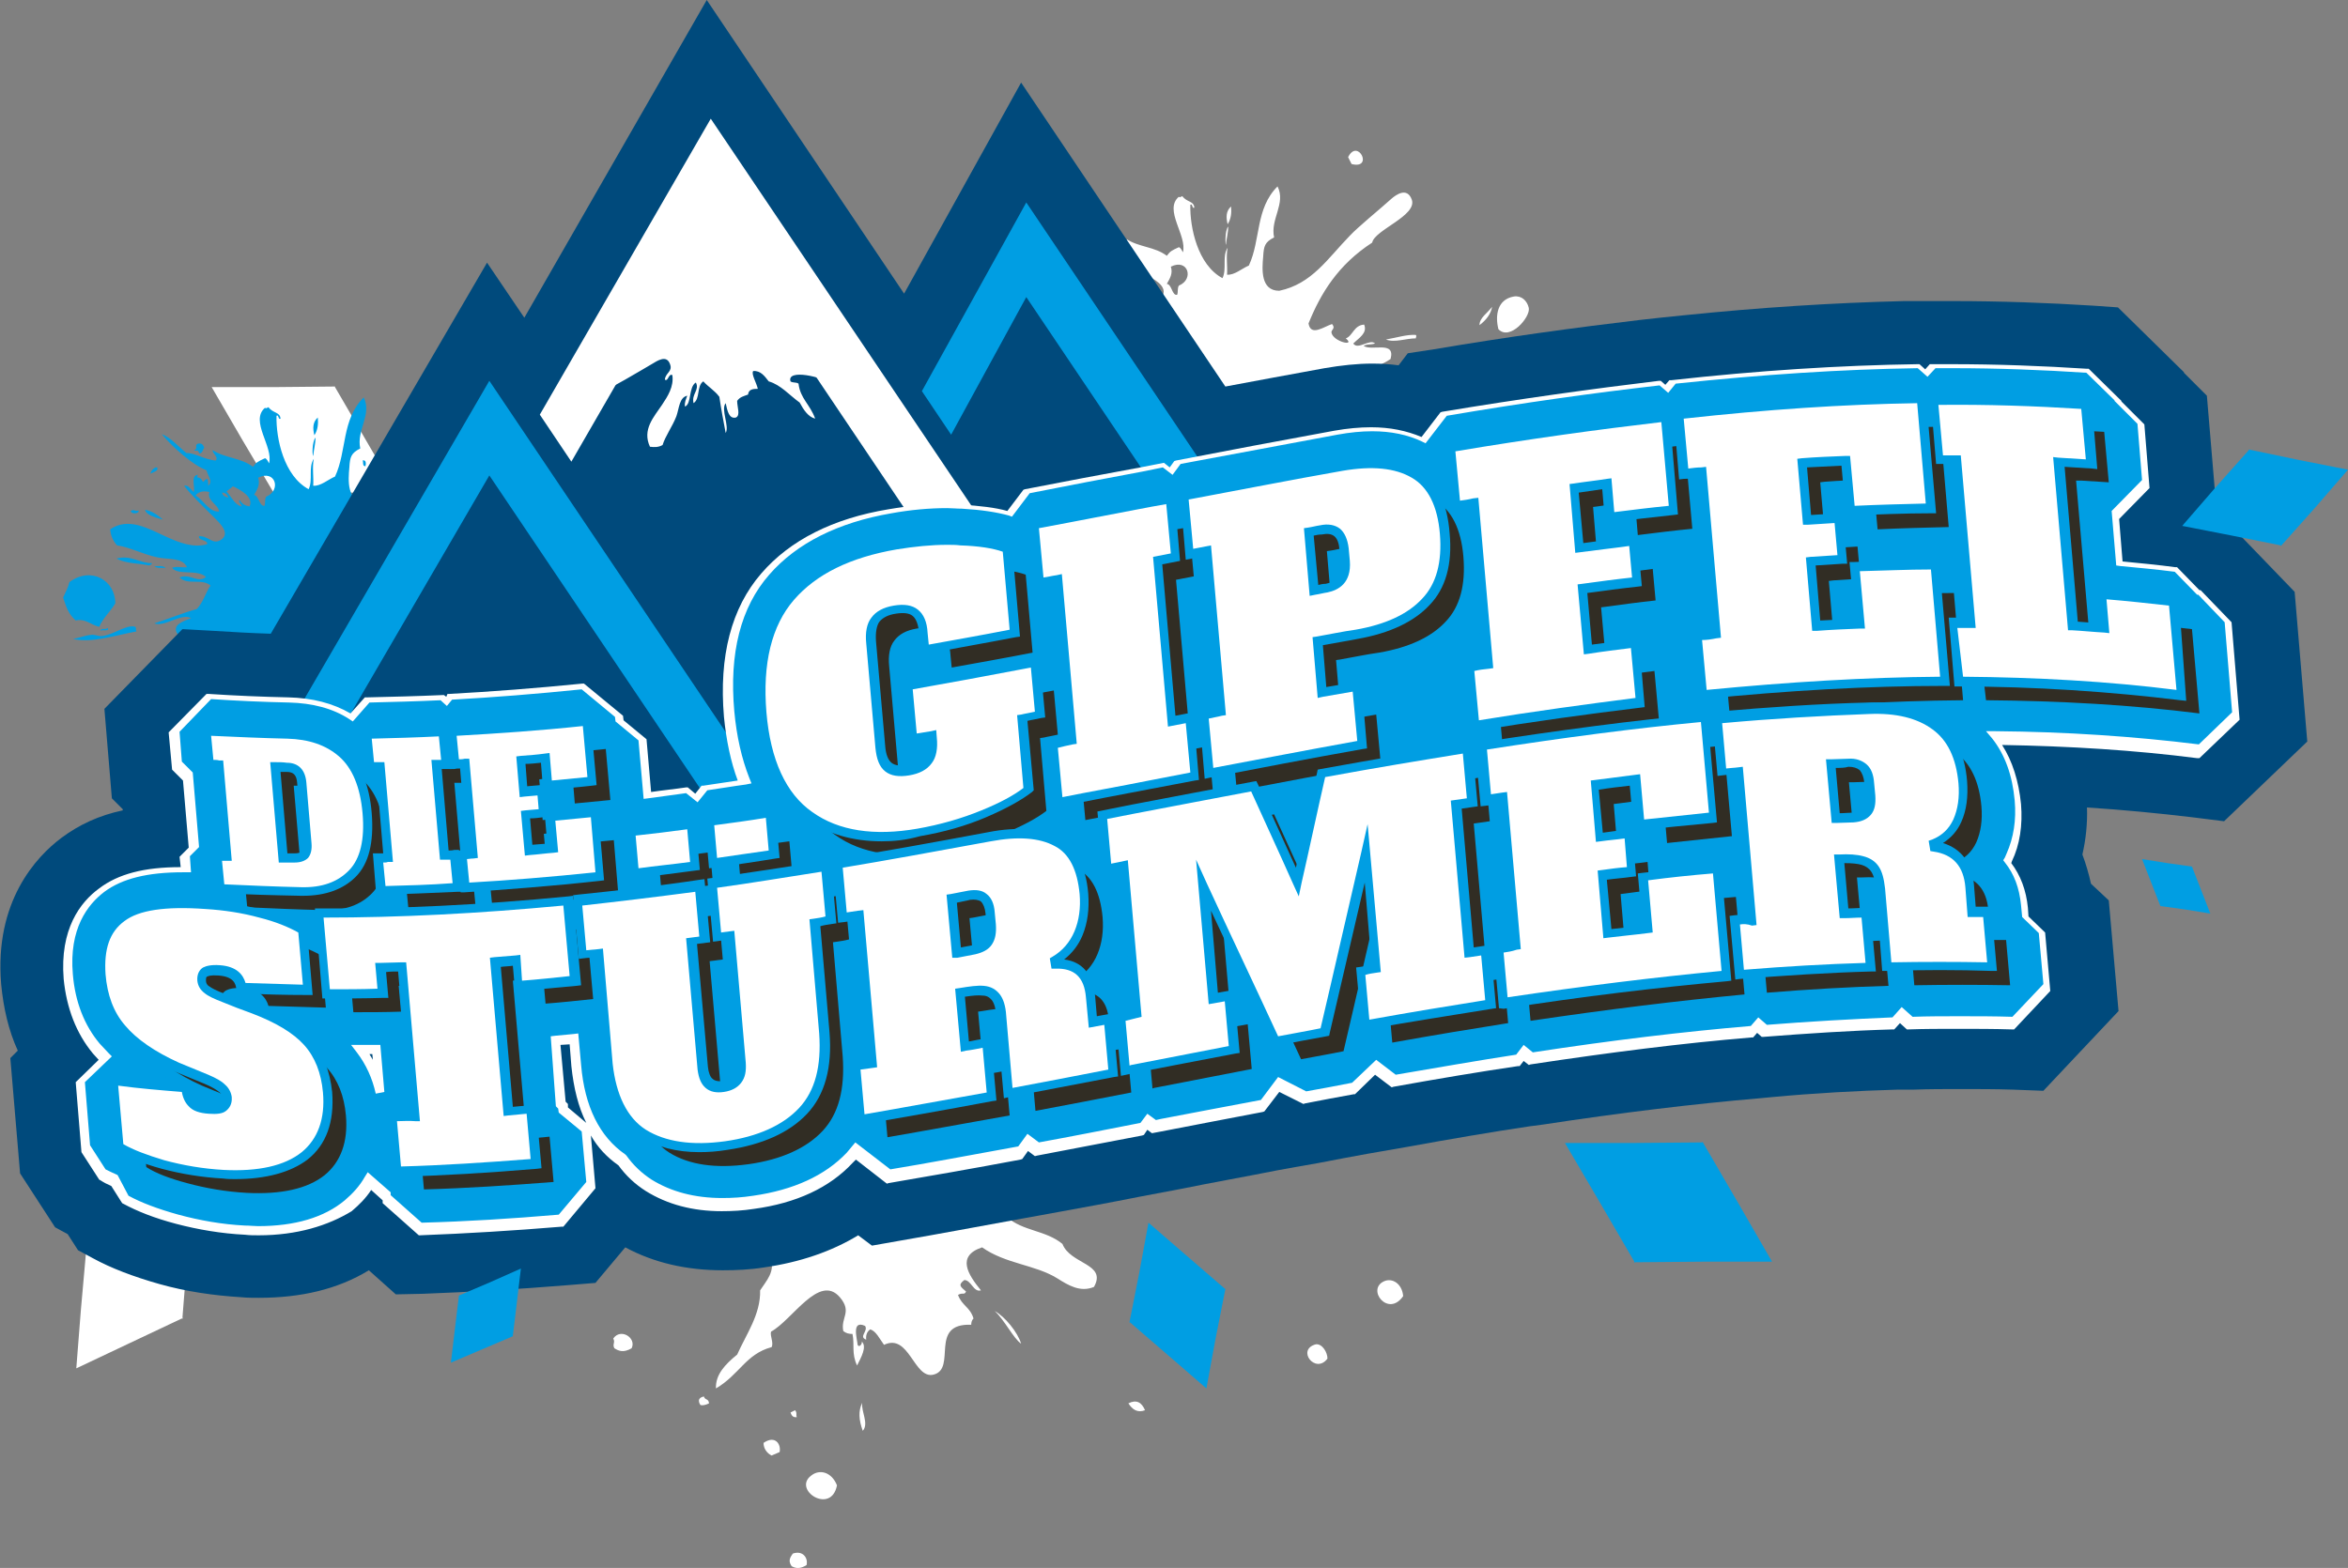
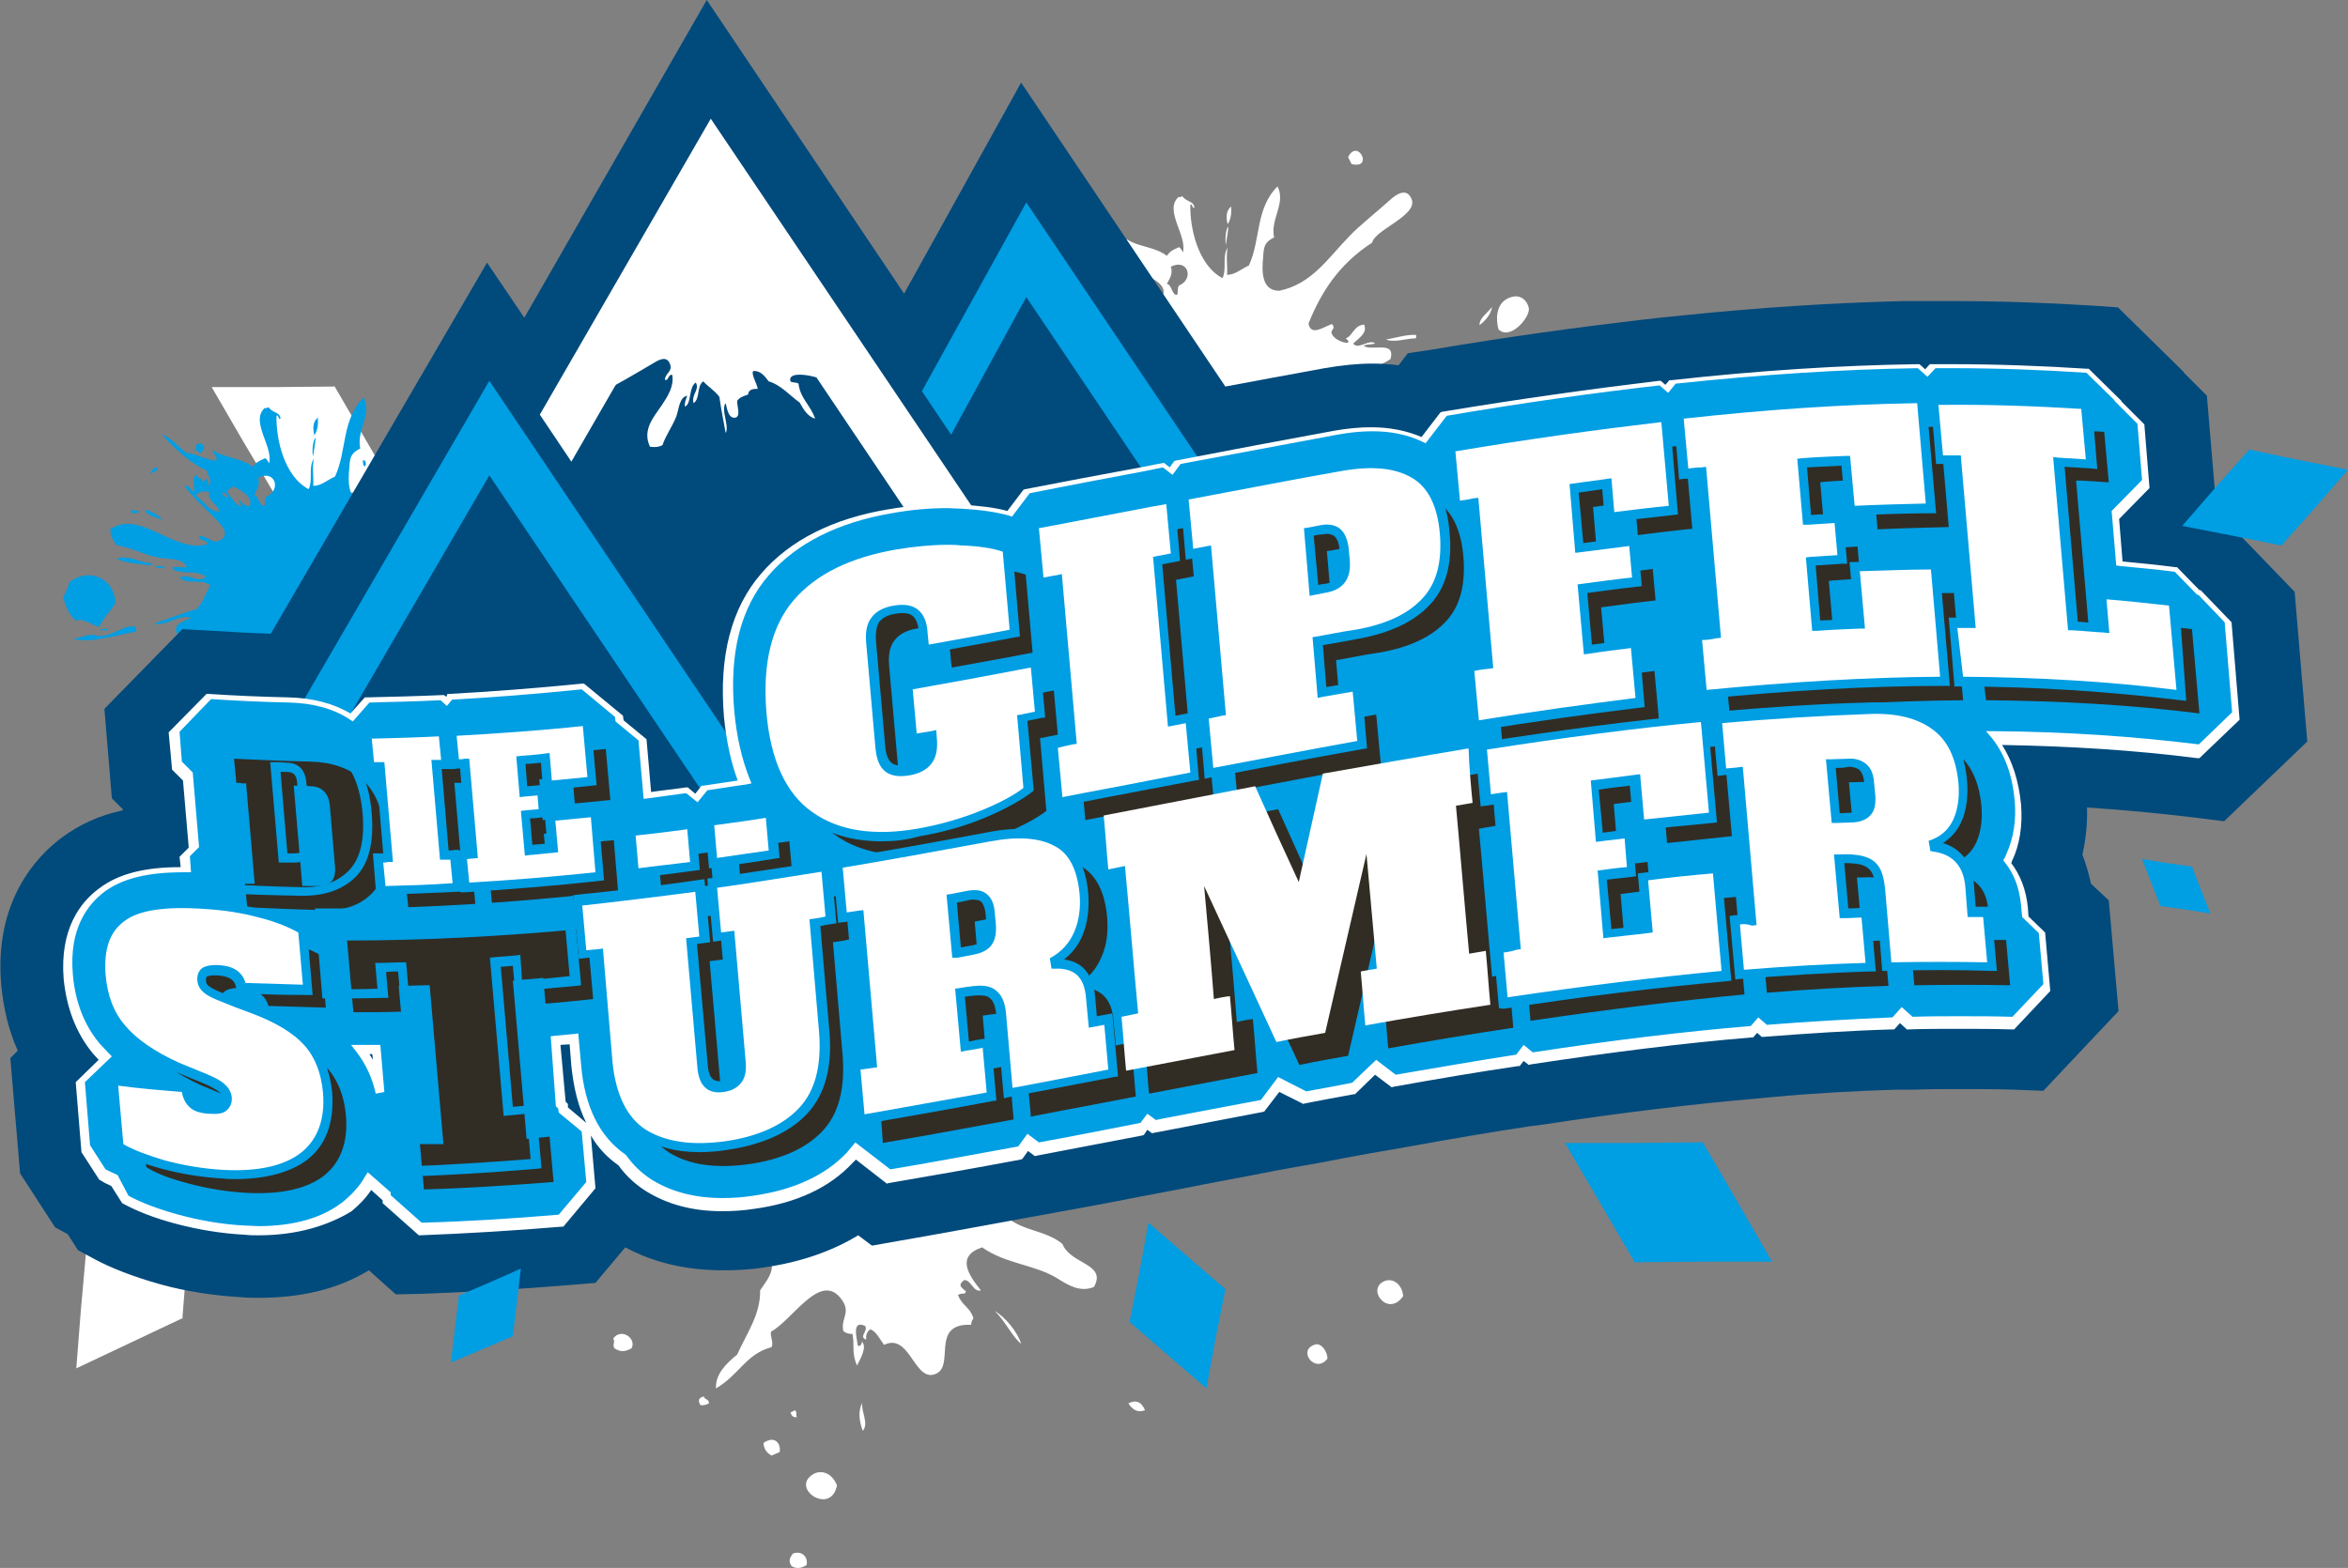
<svg xmlns="http://www.w3.org/2000/svg" version="1.1" id="Ebene_1" x="0px" y="0px" width="409.3px" height="273.4px" viewBox="0 0 409.3 273.4" enable-background="new 0 0 409.3 273.4" xml:space="preserve">
  <rect x="0" y="0" width="409.3" height="273.4" fill="#808080" stroke="none" />
  <g>
    <polygon fill="#FFFFFF" points="31.8,229.9 31.9,229.8 31.8,229.8 32.6,219.7 33.5,209.5 24.2,213.9 15,218.2 15,218.2 15,218.2    14.9,218.3 15,218.3 14.1,228.4 13.3,238.6 22.6,234.2 31.7,229.9 31.8,230  " />
    <polygon fill="#FFFFFF" points="58.3,67.4 58.3,67.4 58.2,67.4 47.7,67.5 36.9,67.5 42.3,76.8 47.7,85.9 47.6,86 47.7,86    47.7,86.1 47.8,86 58.4,85.9 69.1,85.9 63.7,76.6 58.4,67.5 58.4,67.4  " />
    <path fill-rule="evenodd" clip-rule="evenodd" fill="#009EE3" d="M102,94.1c2,2.1,5.6-2.1,5.3-3.7c-0.3-1.3-1.3-2.2-2.6-2   C101.9,89,101.5,91.7,102,94.1z M115.6,117.4c-0.1-1.5-1.2-2.1-2.2-1.7C111.2,116.6,113.9,119.9,115.6,117.4z M101,90.3   c-0.8,1.1-2.2,1.9-2.2,3.2C99.9,92.5,100.8,91.5,101,90.3z M76.4,65.4c3.9,1,1.1-4.6-0.6-1.2L76.4,65.4z M106.8,124.6   c0-0.7-0.6-1.7-1.3-1.7C103.1,123.6,105.3,126.5,106.8,124.6z M87.7,95.2c-1.6-0.1-3.4,0.5-5.2,0.8c1.5,0.6,3.5-0.2,5.2-0.2   C87.6,95.5,87.8,95.4,87.7,95.2z M63.7,81.3c0.1-0.3,0.2-1.2-0.5-1C63.4,80.5,63.1,81.3,63.7,81.3z M55.4,72.8   c-0.9,0.8-0.9,1.9-0.6,3.1C55.4,75,55.5,73.9,55.4,72.8z M71.2,122.9c-0.4-1.3-1.9-3.1-3-3.8C69.3,120.3,70.2,122.2,71.2,122.9z    M27.4,81.5c-0.6-0.1-1.1,0.7-1.2,1.1C26.8,82.3,27.7,82.1,27.4,81.5z M24.1,89c-0.5,0.3-0.7-0.3-1.3,0.1   C22.9,89.8,24.5,89.5,24.1,89z M26,98.6c0.2-0.1,0.5-0.2,0.5-0.4c-2.2,0-3.7-1.5-6.2-0.8C22,98.3,24.1,98.2,26,98.6z M17.8,110.9   c-0.6,0.1-1.3-0.3-1.9-0.2c-1.2,0.1-2.2,0.6-3.2,0.7c3.2,0.8,7.3-0.6,11.1-1.3c-0.2-0.3,0-0.5-0.2-0.8   C22.1,108.8,19.8,110.7,17.8,110.9z M12.1,101.5c-0.2,0.9-0.7,1.8-1.1,2.7c0.6,1.8,0.9,2.8,2.2,4c1.7-0.4,2.7,0.8,4.1,1.1   c0.6-1.5,2-2.7,2.8-4.1C20.1,101.2,15.9,98.7,12.1,101.5z M17.5,110c0.4-0.3,1.6,0.2,1.3-0.5C18.4,109.9,17.6,109.4,17.5,110z    M54.6,79.5c0.1-1.1,0.4-2.1,0.4-3.2C54.4,77,54.4,79.4,54.6,79.5z M34.8,79.1c0.6-0.2,0.5-0.7,0.8-1c-0.2-0.7-0.6-0.9-1.2-0.7   c-0.5,0.3,0.2,0.9-0.6,1.1C34.5,78.8,34.3,78.2,34.8,79.1z M52.6,122.6c0.2,0.2-0.2,0.8-0.5,0.4c-0.1-0.8-0.7-2.9,0.9-2.2   c0.4,0.6-0.8,1.3,0.1,1.6c-0.1-0.5,0.1-0.9,0.5-1.2c0.7,0.2,1.1,1.1,1.6,1.8c3-1.4,3.5,4,5.8,3.5c2.8-0.7-0.6-6,4.4-5.8   c0-0.3,0.1-0.5,0.3-0.7c-0.4-1.4-1.3-1.5-1.8-2.7c0.5-0.3,0.7,0.1,0.9-0.4c-0.6-0.5-1-0.8-0.2-1.3c0.8,0,1,1.5,1.9,1.2   c-1.5-1.8-2.9-4,0.2-5c2.7,1.9,6.1,2,8.7,3.6c1.3,0.8,2.7,1.7,4.3,1c1.6-2.7-2.7-2.6-3.6-5c-2-1.6-4.6-1.5-6.5-3.2   c0.5,0.1,1.5-0.3,1.1-0.9c-0.6-0.8-1.4,0.7-1.5,0.5c-0.4-1,1.1-1,1.7-1.5c0.8-0.8,0.9-2,2.8-2c0.4,0.3,0.8,0.8,1.2,1.1   c0.9-0.7,3.2-0.2,2.7-1.8c-0.5-0.3-1.3,0.3-1.7-0.3c2.1-2.1,4.8-2.3,7.3-4c0.9-3.3-3.3-1.3-4.7-2.3c0.9-0.4,0.9-0.1,2-0.4   c-0.9-0.9-3,1.2-3.8,0c1-1,2.5-1.8,1.9-3.3c-1.8,0.1-2,2-3.2,2.4c1.8,1.5-2.2,0.6-2.5-1c-0.1-0.5,0.8-0.7,0.1-1.5   c-1.5,0.5-3.7,2.2-4.1-0.1C71,88,74,83,79.9,79.1c0.4-2.2,7.9-4.7,6.9-7.5c-0.8-2.2-2.7-0.9-3.6-0.1c-2.1,1.9-5.7,4.8-7.2,6.4   c-3.9,4-6.6,8.4-12.3,9.6c-3.3,0-3-3.8-2.8-6c0.1-1.8,0.3-2.5,1.9-3.3c-0.7-3.2,2.1-5.9,0.6-8.9c-3.9,3.9-2.9,9.3-5,13.8   c-1.2,0.5-2.5,1.7-3.8,1.6c0.1-1.5-0.2-3.2,0.1-4.7c-1,1.5-0.1,3.7-0.9,5.3c-4.3-2.3-5.7-8.8-5.6-12.8c0.4-0.3,0.3,0.8,0.7,0.5   c-0.1-1.2-1.3-0.9-2.1-2c-0.2,0.1-0.5,0.3-0.6,0.1c-2.7,2.3,1.5,6.8,0.7,9.7c-0.2-0.4-0.4-0.8-0.7-0.9c-1.3,0.6-1.5,0.7-2.1,1.5   c-2.1-1.6-4.9-1.5-7-2.9c-0.2,0.5,1.1,1.2,0.5,1.8c-1.8-0.1-3.8-1.4-5.1-1.3c-1.4-1.1-2.7-2.7-4.3-3.3c1.9,2.3,5.4,5.4,7.8,6.3   c0.2,1,1.2,1.9,0.3,2.7c0-0.4,0-0.7-0.1-1.2c-0.6,0-0.7,0.8-0.9,0.4c-0.5-1.1-1.2-0.2-0.8-1.1c-1.3,0.1-0.5,2-0.7,3   c-0.6-0.4-0.9-1.3-1.7-1.1c1,1.4,3.3,3.6,5.2,5.5c1.1,1.1,3,2.9,1.1,4c-1.4,0.8-2.1-0.8-3.7-0.7c-0.2,0.8,1.6,0.6,1.4,1.4   c-2.4,0.7-4.9-0.3-7.1-1.3c-3.1-1.4-6.6-3.5-9.8-1.3c0.1,1,0.4,1.9,1.2,2.8c2.2,0.3,4.6,1.6,7.1,2.1c2,0.4,4.3,0,5.1,1.7   C31.7,99,30.9,98.7,30,99c1,1.4,4.4,0.2,5.9,1.6c-1.4,1.2-2.8-0.7-4.6,0.1c1.4,1.4,3.9,0.1,5.4,1.4c-0.9,1.3-1.2,2.8-2.4,4.1   c-2.5,0.7-4.9,1.7-7.4,2.5c1.8,0.7,4.8-1.9,6.4-0.9c-1.6,0.6-3.3,1.2-2.4,2.7c0.8,0.9,2.4-0.1,3.6-0.3c1,0.6,1.4,1.2,2,2.2   c1.2,0,2.9-0.4,3.2,0.7c1.2-0.4,1.4-0.8,2.3-0.4c0.6,1.6-0.4,2.6-1.2,3.8c0.1,2.8-1.6,5-2.7,7.5c-1.4,1.1-2.6,2.3-2.5,3.9   c2.7-1.6,3.5-4,6.5-4.8c0.2-0.5-0.2-1.3,0-1.8c2.5-1.3,5.6-6.8,8-4c1.5,1.7,0,2.3,0.4,3.9c0.3,0.2,0.7,0.4,1.1,0.4   c0.3,1.3-0.2,2.3,0.5,3.7C52.6,124.5,53.3,123.2,52.6,122.6z M34.1,86.4c0.4-0.6,1.3-0.9,2.4-0.6c-0.5,1.5,1.6,2.2,1.7,3.4   C36.4,89.3,35.5,87.2,34.1,86.4z M38.7,85.9c0.5,0,0.9,0.3,1.1,0.9C39.4,86.6,38.9,86.6,38.7,85.9z M41.8,87.2   c-0.4,0.2,0.3,0.7,0.3,1.1c-1.1-0.2-1.8-1.7-2.6-2.6c0.3-0.3,0.8-0.6,1.1-0.9c1.1,0.5,3.7,1.8,2.9,3.5   C42.8,88.2,42.2,87.9,41.8,87.2z M44.3,86.3c0.5-0.9,1.1-1.8,0.7-3c3-1.5,4.1,2.2,1.4,3.3c-0.3,0.5-0.1,1.1-0.3,1.6   C45.2,88.3,45.1,86.4,44.3,86.3z M28.4,90.6c-0.9-0.8-1.9-1.5-3.1-1.7C25.4,90,28.5,90.6,28.4,90.6z M26.9,98.7   c0.5,0.5,1.3,0.2,2,0.4C28.4,98.5,27.6,98.8,26.9,98.7z" />
    <path fill-rule="evenodd" clip-rule="evenodd" fill="#FFFFFF" d="M244.6,226c-0.2-2.2-1.9-3.2-3.3-2.6   C238.1,224.8,242,229.8,244.6,226z M231.4,236.9c0-1.1-0.9-2.6-2-2.5C225.9,235.3,229.3,239.7,231.4,236.9z M199.6,245.9   c-0.6-1.4-1.5-1.9-2.9-1.2C197.4,245.8,198.3,246.4,199.6,245.9z M154.4,159.1c-1.3,1.2-1.4,2.9-1,4.7   C154.4,162.5,154.5,160.8,154.4,159.1z M178,234.3c-0.6-2-2.8-4.7-4.6-5.7C175.2,230.3,176.6,233.3,178,234.3z M150.3,244.6   c-0.7,1.4-0.6,3,0.1,4.9C151.5,248.2,150.1,246.2,150.3,244.6z M112.3,172.2c-0.9-0.2-1.7,1-1.8,1.7   C111.4,173.4,112.8,173.1,112.3,172.2z M145.9,259c-0.9-2.3-3-2.9-4.5-1.7C138.1,259.8,144.9,264.2,145.9,259z M107.3,183.5   c-0.8,0.5-1-0.5-1.9,0.2C105.6,184.6,108.1,184.2,107.3,183.5z M138.6,245.9l-0.8,0.4c0.2,0.6,0.5,0.9,1.1,0.8   C138.7,246.7,139,246.4,138.6,245.9z M110.3,197.9c0.3-0.2,0.8-0.3,0.7-0.6c-3.3,0-5.6-2.3-9.3-1.2   C104.3,197.4,107.5,197.2,110.3,197.9z M133.1,251.6c0,1,0.6,1.8,1.4,2.2l1.4-0.6C136.2,251.8,135.1,250.2,133.1,251.6z    M138.2,270.9c-0.4,0.6-0.9,1.2-0.2,2.2c0.7,0.4,1.5,0.5,2.6-0.2C140.9,271.6,139.9,270.3,138.2,270.9z M122.7,243.5   c-0.9,0.2-1.1,0.7-0.6,1.5c0.4,0.1,0.9,0,1.5-0.3C123.5,243.8,122.9,244.2,122.7,243.5z M97.9,216.4c-0.9,0.1-2-0.4-2.8-0.3   c-1.8,0.2-3.3,0.9-4.8,1.1c4.9,1.2,11-0.9,16.7-1.9c-0.3-0.5,0-0.7-0.2-1.1C104.4,213.2,101,216,97.9,216.4z M89.5,202.2   c-0.4,1.4-1.1,2.7-1.6,4.1c0.9,2.7,1.4,4.2,3.3,5.9c2.5-0.5,4.1,1.1,6.2,1.7c0.9-2.2,3-4,4.2-6.1   C101.3,201.7,95.2,197.9,89.5,202.2z M106.9,233.4c0.4,0.7-0.2,1,0.2,1.7c0.8,0.5,1.6,0.8,3,0C111,233.3,108.2,231.5,106.9,233.4z    M97.6,215c0.6-0.5,2.5,0.4,1.9-0.8C98.8,214.9,97.6,214.1,97.6,215z M153.1,169.1c0.2-1.6,0.6-3.1,0.6-4.8   C152.8,165.4,152.9,169,153.1,169.1z M123.5,168.6c0.8-0.3,0.8-1,1.3-1.5c-0.4-1-1-1.4-1.9-1c-0.8,0.4,0.3,1.3-0.9,1.6   C122.9,168.1,122.6,167.2,123.5,168.6z M150.2,233.9c0.2,0.3-0.4,1.2-0.7,0.6c-0.1-1.1-1.1-4.4,1.3-3.3c0.6,0.9-1.2,1.9,0.2,2.4   c-0.1-0.7,0.1-1.4,0.7-1.8c1,0.3,1.6,1.6,2.4,2.7c4.4-2.1,5.2,6,8.6,5.2c4.2-1-0.9-9,6.6-8.7c0-0.4,0.1-0.8,0.4-1.1   c-0.6-2-2-2.2-2.7-4.1c0.8-0.5,1.1,0.1,1.4-0.6c-0.9-0.8-1.5-1.1-0.3-2c1.2,0,1.6,2.2,2.9,1.8c-2.3-2.8-4.3-6,0.2-7.5   c4.1,2.9,9.2,3,13.1,5.4c1.9,1.2,4,2.5,6.4,1.5c2.3-4.1-4.1-3.9-5.5-7.5c-2.9-2.4-6.9-2.2-9.7-4.7c0.7,0.2,2.2-0.5,1.7-1.3   c-0.8-1.2-2.1,1.1-2.3,0.7c-0.6-1.5,1.7-1.5,2.5-2.3c1.2-1.2,1.3-2.9,4.2-3c0.7,0.4,1.2,1.2,1.8,1.7c1.4-1,4.8-0.3,4-2.6   c-0.7-0.5-2,0.4-2.6-0.4c3.1-3.2,7.2-3.4,11-5.9c1.4-4.9-5-1.9-7.1-3.4c1.4-0.6,1.4-0.2,3-0.7c-1.3-1.4-4.5,1.9-5.7,0   c1.5-1.5,3.7-2.7,2.9-4.9c-2.7,0.2-2.9,3-4.8,3.6c2.7,2.2-3.3,0.9-3.7-1.5c-0.1-0.8,1.2-1.1,0.2-2.2c-2.2,0.7-5.5,3.3-6.1-0.2   c3.2-7.9,7.7-15.3,16.6-21.2c0.6-3.3,11.8-7,10.4-11.2c-1.2-3.4-4-1.4-5.4-0.1c-3.2,2.9-8.6,7.2-10.8,9.5   c-5.9,6.1-9.9,12.6-18.4,14.3c-4.9,0-4.4-5.7-4.2-8.9c0.2-2.7,0.5-3.8,2.9-4.9c-1.1-4.8,3.1-8.9,0.9-13.3c-5.8,5.8-4.4,14-7.5,20.7   c-1.8,0.7-3.8,2.5-5.8,2.5c0.2-2.3-0.3-4.9,0.1-7.1c-1.5,2.3-0.1,5.6-1.3,7.9c-6.5-3.5-8.6-13.2-8.3-19.1c0.7-0.5,0.4,1.3,1.1,0.8   c-0.2-1.9-1.9-1.4-3.2-2.9c-0.3,0.1-0.8,0.4-1,0.1c-4,3.4,2.2,10.2,1,14.6c-0.3-0.6-0.6-1.2-1-1.4c-1.9,0.9-2.2,1-3.2,2.3   c-3.2-2.3-7.3-2.2-10.6-4.4c-0.3,0.8,1.6,1.8,0.7,2.8c-2.7-0.1-5.6-2.1-7.7-1.9c-2.2-1.6-4-4-6.5-4.9c2.8,3.4,8.1,8.2,11.8,9.4   c0.3,1.6,1.8,2.8,0.4,4.1c0-0.6,0-1.1-0.2-1.7c-0.8,0-1,1.1-1.4,0.6c-0.8-1.6-1.8-0.3-1.2-1.6c-2,0.2-0.8,3.1-1.1,4.5   c-0.8-0.6-1.4-1.9-2.5-1.7c1.4,2.1,5,5.4,7.9,8.3c1.6,1.7,4.5,4.4,1.7,6c-2.1,1.2-3.2-1.2-5.5-1c-0.4,1.3,2.5,0.9,2.1,2.2   c-3.6,1-7.4-0.4-10.6-1.9c-4.7-2.1-9.9-5.3-14.7-2c0.1,1.5,0.6,2.8,1.8,4.2c3.3,0.5,6.9,2.3,10.6,3.1c2.9,0.6,6.5,0,7.6,2.6   c-1.2-0.1-2.3-0.6-3.8-0.2c1.5,2.2,6.6,0.2,8.9,2.3c-2.1,1.7-4.3-1-6.9,0.2c2.1,2.1,5.8,0.2,8.1,2.1c-1.3,2-1.8,4.3-3.6,6.1   c-3.7,1.1-7.4,2.5-11.1,3.8c2.6,1,7.2-2.9,9.7-1.4c-2.5,0.9-4.9,1.8-3.6,4c1.2,1.3,3.5-0.1,5.4-0.5c1.5,0.8,2.2,1.9,3,3.3   c1.8,0,4.4-0.6,4.8,1c1.8-0.6,2.2-1.2,3.4-0.5c0.9,2.4-0.7,4-1.8,5.7c0.1,4.2-2.4,7.6-4,11.2c-2.1,1.7-3.8,3.5-3.7,5.9   c4.1-2.4,5.2-6,9.7-7.2c0.4-0.8-0.3-1.9-0.1-2.7c3.7-2,8.4-10.2,12-6c2.2,2.6,0.1,3.5,0.6,5.9c0.5,0.4,1,0.5,1.6,0.5   c0.4,1.9-0.2,3.4,0.8,5.5C150.1,236.7,151.2,234.8,150.2,233.9z M122.4,179.5c0.6-0.9,2-1.4,3.5-0.9c-0.7,2.2,2.5,3.4,2.6,5   C125.8,183.9,124.4,180.8,122.4,179.5z M129.3,178.7c0.8,0,1.3,0.5,1.7,1.4C130.3,179.9,129.6,179.8,129.3,178.7z M134,180.7   c-0.6,0.3,0.4,1.1,0.5,1.6c-1.7-0.3-2.7-2.5-3.9-3.8c0.4-0.5,1.1-0.9,1.7-1.3c1.6,0.8,5.5,2.7,4.3,5.2   C135.4,182.3,134.6,181.8,134,180.7z M137.6,179.4c0.7-1.4,1.6-2.7,1.1-4.5c4.5-2.2,6.1,3.3,2.1,4.9c-0.4,0.7-0.1,1.6-0.5,2.4   C139,182.5,138.9,179.5,137.6,179.4z M113.9,185.9c-1.4-1.2-2.9-2.2-4.7-2.6C109.4,184.9,113.9,185.9,113.9,185.9z M111.6,197.9   c0.8,0.8,2,0.4,3,0.6C113.8,197.7,112.6,198.2,111.6,197.9z" />
    <path fill-rule="evenodd" clip-rule="evenodd" fill="#FFFFFF" d="M261.2,57.4c2,2.1,5.6-2.1,5.3-3.7c-0.3-1.3-1.3-2.2-2.6-2   C261,52.2,260.6,55,261.2,57.4z M260.1,53.5c-0.8,1.1-2.2,1.9-2.2,3.2C259.1,55.8,259.9,54.7,260.1,53.5z M235.6,28.6   c3.9,1,1.1-4.6-0.6-1.2L235.6,28.6z M246.8,58.4c-1.6-0.1-3.4,0.5-5.2,0.8c1.5,0.6,3.5-0.2,5.2-0.2C246.8,58.8,247,58.6,246.8,58.4   z M214.6,36c-0.9,0.8-0.9,1.9-0.6,3.1C214.6,38.2,214.7,37.1,214.6,36z M230.4,86.1c-0.4-1.3-1.9-3.1-3-3.8   C228.5,83.5,229.4,85.4,230.4,86.1z M186.5,44.7c-0.6-0.1-1.1,0.7-1.2,1.1C186,45.5,186.9,45.3,186.5,44.7z M183.2,52.3   c-0.5,0.3-0.7-0.3-1.3,0.1C182,53,183.7,52.7,183.2,52.3z M185.2,61.8c0.2-0.1,0.5-0.2,0.5-0.4c-2.2,0-3.7-1.5-6.2-0.8   C181.2,61.5,183.3,61.4,185.2,61.8z M177,74.2c-0.6,0.1-1.3-0.3-1.9-0.2c-1.2,0.1-2.2,0.6-3.2,0.7c3.2,0.8,7.3-0.6,11.1-1.3   c-0.2-0.3,0-0.5-0.2-0.8C181.3,72,179,73.9,177,74.2z M171.3,64.7c-0.2,0.9-0.7,1.8-1.1,2.7c0.6,1.8,0.9,2.8,2.2,4   c1.7-0.4,2.7,0.8,4.1,1.1c0.6-1.5,2-2.7,2.8-4.1C179.2,64.4,175.1,61.9,171.3,64.7z M176.7,73.2c0.4-0.3,1.6,0.2,1.3-0.5   C177.5,73.2,176.7,72.6,176.7,73.2z M213.7,42.7c0.1-1.1,0.4-2.1,0.4-3.2C213.5,40.2,213.6,42.6,213.7,42.7z M194,42.3   c0.6-0.2,0.5-0.7,0.8-1c-0.2-0.7-0.6-0.9-1.2-0.7c-0.5,0.3,0.2,0.9-0.6,1.1C193.6,42,193.4,41.4,194,42.3z M211.8,85.9   c0.2,0.2-0.2,0.8-0.5,0.4c-0.1-0.8-0.7-2.9,0.9-2.2c0.4,0.6-0.8,1.3,0.1,1.6c-0.1-0.5,0.1-0.9,0.5-1.2c0.7,0.2,1.1,1.1,1.6,1.8   c3-1.4,3.5,4,5.8,3.5c2.8-0.7-0.6-6,4.4-5.8c0-0.3,0.1-0.5,0.3-0.7c-0.4-1.4-1.3-1.5-1.8-2.7c0.5-0.3,0.7,0.1,0.9-0.4   c-0.6-0.5-1-0.8-0.2-1.3c0.8,0,1,1.5,1.9,1.2c-1.5-1.8-2.9-4,0.2-5c2.7,1.9,6.1,2,8.7,3.6c1.3,0.8,2.7,1.7,4.3,1   c1.6-2.7-2.7-2.6-3.6-5c-2-1.6-4.6-1.5-6.5-3.2c0.5,0.1,1.5-0.3,1.1-0.9c-0.6-0.8-1.4,0.7-1.5,0.5c-0.4-1,1.1-1,1.7-1.5   c0.8-0.8,0.9-2,2.8-2c0.4,0.3,0.8,0.8,1.2,1.1c0.9-0.7,3.2-0.2,2.7-1.8c-0.5-0.3-1.3,0.3-1.7-0.3c2.1-2.1,4.8-2.3,7.3-4   c0.9-3.3-3.3-1.3-4.7-2.3c0.9-0.4,0.9-0.1,2-0.4c-0.9-0.9-3,1.2-3.8,0c1-1,2.5-1.8,1.9-3.3c-1.8,0.1-2,2-3.2,2.4   c1.8,1.5-2.2,0.6-2.5-1c-0.1-0.5,0.8-0.7,0.1-1.5c-1.5,0.5-3.7,2.2-4.1-0.1c2.1-5.2,5.1-10.2,11.1-14.1c0.4-2.2,7.9-4.7,6.9-7.5   c-0.8-2.2-2.7-0.9-3.6-0.1c-2.1,1.9-5.7,4.8-7.2,6.4c-3.9,4-6.6,8.4-12.3,9.6c-3.3,0-3-3.8-2.8-6c0.1-1.8,0.3-2.5,1.9-3.3   c-0.7-3.2,2.1-5.9,0.6-8.9c-3.9,3.9-2.9,9.3-5,13.8c-1.2,0.5-2.5,1.7-3.8,1.6c0.1-1.5-0.2-3.2,0.1-4.7c-1,1.5-0.1,3.7-0.9,5.3   c-4.3-2.3-5.7-8.8-5.6-12.8c0.4-0.3,0.3,0.8,0.7,0.5c-0.1-1.2-1.3-0.9-2.1-2c-0.2,0.1-0.5,0.3-0.6,0.1c-2.7,2.3,1.5,6.8,0.7,9.7   c-0.2-0.4-0.4-0.8-0.7-0.9c-1.3,0.6-1.5,0.7-2.1,1.5c-2.1-1.6-4.9-1.5-7-2.9c-0.2,0.5,1.1,1.2,0.5,1.8c-1.8-0.1-3.8-1.4-5.1-1.3   c-1.4-1.1-2.7-2.7-4.3-3.3c1.9,2.3,5.4,5.4,7.8,6.3c0.2,1,1.2,1.9,0.3,2.7c0-0.4,0-0.7-0.1-1.2c-0.6,0-0.7,0.8-0.9,0.4   c-0.5-1.1-1.2-0.2-0.8-1.1c-1.3,0.1-0.5,2-0.7,3c-0.6-0.4-0.9-1.3-1.7-1.1c1,1.4,3.3,3.6,5.2,5.5c1.1,1.1,3,2.9,1.1,4   c-1.4,0.8-2.1-0.8-3.7-0.7c-0.2,0.8,1.6,0.6,1.4,1.4c-2.4,0.7-4.9-0.3-7.1-1.3c-3.1-1.4-6.6-3.5-9.8-1.3c0.1,1,0.4,1.9,1.2,2.8   c2.2,0.3,4.6,1.6,7.1,2.1c2,0.4,4.3,0,5.1,1.7c-0.8-0.1-1.5-0.4-2.5-0.1c1,1.4,4.4,0.2,5.9,1.6c-1.4,1.2-2.8-0.7-4.6,0.1   c1.4,1.4,3.9,0.1,5.4,1.4c-0.9,1.3-1.2,2.8-2.4,4.1c-2.5,0.7-4.9,1.7-7.4,2.5c1.8,0.7,4.8-1.9,6.4-0.9c-1.6,0.6-3.3,1.2-2.4,2.7   c0.8,0.9,2.4-0.1,3.6-0.3c1,0.6,1.4,1.2,2,2.2c1.2,0,2.9-0.4,3.2,0.7c1.2-0.4,1.4-0.8,2.3-0.4c0.6,1.6-0.4,2.6-1.2,3.8   c0.1,2.8-1.6,5-2.7,7.5c-1.4,1.1-2.6,2.3-2.5,3.9c2.7-1.6,3.5-4,6.5-4.8c0.2-0.5-0.2-1.3,0-1.8c2.5-1.3,5.6-6.8,8-4   c1.5,1.7,0,2.3,0.4,3.9c0.3,0.2,0.7,0.4,1.1,0.4c0.3,1.3-0.2,2.3,0.5,3.7C211.7,87.7,212.5,86.4,211.8,85.9z M193.2,49.6   c0.4-0.6,1.3-0.9,2.4-0.6c-0.5,1.5,1.6,2.2,1.7,3.4C195.5,52.5,194.6,50.4,193.2,49.6z M197.8,49.1c0.5,0,0.9,0.3,1.1,0.9   C198.6,49.8,198.1,49.8,197.8,49.1z M201,50.4c-0.4,0.2,0.3,0.7,0.3,1.1c-1.1-0.2-1.8-1.7-2.6-2.6c0.3-0.3,0.8-0.6,1.1-0.9   c1.1,0.5,3.7,1.8,2.9,3.5C202,51.5,201.4,51.1,201,50.4z M203.4,49.5c0.5-0.9,1.1-1.8,0.7-3c3-1.5,4.1,2.2,1.4,3.3   c-0.3,0.5-0.1,1.1-0.3,1.6C204.3,51.6,204.3,49.6,203.4,49.5z M187.6,53.9c-0.9-0.8-1.9-1.5-3.1-1.7   C184.6,53.2,187.6,53.8,187.6,53.9z M186.1,61.9c0.5,0.5,1.3,0.2,2,0.4C187.6,61.7,186.7,62,186.1,61.9z" />
    <path fill="#004A7C" d="M45.1,226.3c-1,0-2,0-3-0.1c-4.9-0.3-9.7-1-14.3-2.3c-4.6-1.3-8.5-2.8-11.6-4.5l-2.6-1.4l-1.8-2.8l-2.2-1.2   l-6.1-9.4l-1.7-20.1l1.3-1.3c-1.6-3.5-2.5-7.4-2.9-11.6c-1.2-14.4,6.1-22.2,10.5-25.5c3.1-2.3,6.5-3.9,10.7-4.8l0-0.2l-1.9-1.9   l-1.3-15.6l13.6-13.9l5.4,0.3c3.3,0.2,6.6,0.4,10,0.5l37.7-64.7l6.5,9.6L123.2,0l34.4,51.2L178,14.4l35.6,53   c5.3-1,11.3-2.1,17.3-3.2c2.9-0.5,5.7-0.8,8.3-0.8c1.6,0,3.1,0.1,4.6,0.3l1.6-2.1l4.6-0.7c13-2.2,24.8-3.8,35.8-5.1l0,0l3.6-0.4   l3.9-0.4l0,0c13.6-1.4,26.3-2.2,38.6-2.5l0,0l4.1,0l3.2,0l0,0c0.4,0,0.8,0,1.2,0c8.3,0,16.6,0.3,24.5,0.8l4.3,0.3l11.5,11.3l0,0.1   l4,4l1.7,20.2l-0.3,0.3L389,92l0.2,0l10.8,11.2l2.2,26.1l-14.5,13.9l-5.6-0.7c-5.9-0.7-12.1-1.3-18.3-1.7c0.1,2.8-0.2,5.6-0.8,8.2   c0.6,1.6,1.1,3.3,1.5,5.1l3.1,2.9l1.7,19.3l-13.1,13.9l-5.3-0.2c-3-0.1-6.1-0.1-9.2-0.1c-2.7,0-5.4,0-8.1,0.1l-1.2,0l-1.6,0   c-7,0.2-14.4,0.6-21.9,1.3l-2.1,0.2c-11.7,1-24.1,2.5-37.9,4.6l-2.3,0.3c-6.7,1-13.7,2.2-21.4,3.6l-4.6,0.8l-2.3,0.4   c-2.7,0.5-5.5,1-8.5,1.6l-4,0.7l-3.3,0.6c-5.5,1.1-11.2,2.1-16.6,3.2l-7.4,1.4c-5,1-9.4,1.8-13.8,2.6l-6.6,1.2l0,0   c-7.7,1.4-14.6,2.7-21,3.8l-5.1,0.9l-2.4-1.8c-4.6,2.8-10.1,4.7-16.4,5.6c-2.5,0.4-4.9,0.5-7.2,0.5c-6.3,0-12-1.3-17-4l-5.2,6.2   l-4.9,0.4c-8.6,0.7-17.1,1.2-25.2,1.5l-4.7,0.1l-4.7-4.2C58.9,224.8,52.5,226.3,45.1,226.3z" />
    <path fill="#004A7C" d="M389.4,108.1l-5.4-5.6l-0.2,0l-3.9-4l-0.3,0c-3-0.4-6.1-0.7-9.2-1l-0.6-7.4l5.3-5.4l-0.9-11.1l-4-4l0-0.1   l-5.7-5.6l-0.3,0c-7.7-0.5-15.7-0.8-23.8-0.8c-1.1,0-2.1,0-3.2,0l-0.4,0l-0.8,0.9l-1-0.9l-0.3,0c-13.6,0.2-27.6,1.1-43,2.8l-0.3,0   l-0.7,0.8l-0.8-0.7l-0.3,0c-11.6,1.3-24,3.1-37.8,5.4l-0.3,0.1l-3.3,4.3c-2.6-1.1-5.5-1.7-8.8-1.7c-2,0-4.1,0.2-6.4,0.6   c-8.2,1.5-16.5,3.1-24.3,4.6l-29.7-44.1l-18.2,32.9l5.1,7.5l13.1-24l19.9,29.5c-6.5,1.3-13.2,2.5-19.8,3.8l-0.3,0.1l-2.8,3.7   c-1.9-0.5-4.1-0.8-6.7-1l-45.2-67.2L94.1,72.3l5.5,8.2l7.7-13.4c2.2-1.2,5.1-2.9,6.2-3.6c1-0.6,2.6-1.7,3.2,0   c0.5,1.3-0.8,1.5-0.9,2.7c0.6,0.4,0.6-1.1,1.3-0.8c0.3,2-0.8,3.7-1.8,5.2c-1.4,2.1-3.5,4.3-2.1,7.3c0.8,0.1,1.5,0.1,2.2-0.3   c0.5-1.6,1.7-3.2,2.4-5c0.5-1.4,0.5-3.3,1.9-3.6c-0.2,0.6-0.5,1.1-0.4,1.9c1.2-0.5,0.6-3.4,1.9-4.2c0.7,1.3-0.8,2-0.4,3.6   c1.2-0.8,0.5-3,1.7-3.8c0.9,1,2,1.6,2.8,2.7c0.3,2.1,0.7,4.2,1.1,6.3c0.7-1.2-0.9-4.1,0-5.2c0.3,1.4,0.6,2.8,1.8,2.5   c0.8-0.4,0.2-1.8,0.2-2.9c0.5-0.7,1.1-0.8,1.9-1.1c0.1-0.9,0.8-1,1.7-1c-0.2-1-1.2-2.6-0.8-3.1c1.3-0.1,2,0.9,2.7,1.8   c2.1,0.6,3.6,2.4,5.4,3.7c0.7,1.3,1.5,2.5,2.7,2.8c-0.9-2.5-2.6-3.5-2.9-6.1c-0.4-0.3-1-0.1-1.4-0.4c-0.5-1.5,2.3-1.4,4.8-0.6   l15,22.4c-0.8,0.1-1.5,0.2-2.3,0.4c-9.7,1.7-17.2,5.5-22.2,11.2c-5.2,6-7.4,14.4-6.5,25c0.1,1.1,0.2,2.1,0.4,3.1L85.3,66.4   l-32.2,55.3c-0.9-0.1-1.9-0.2-2.9-0.2c-4.7-0.1-9.4-0.3-13.9-0.6l-0.4,0l-6.6,6.7l0.6,6.5l1.9,1.9l1,11.7l-1.6,1.6l0.2,1.8   c-6.4,0-10.9,1.2-14.2,3.7c-3.2,2.4-6.9,7.1-6.2,15.8c0.4,5.2,2.1,9.5,5.1,13c0.3,0.4,0.7,0.8,1,1.1l-4,3.9l1,12.2l3.1,4.8l0.2,0.1   c0.6,0.3,1.3,0.7,1.9,1l1.9,2.9l0.2,0.1c2.3,1.3,5.4,2.5,9.2,3.5c3.8,1.1,7.8,1.7,12,1.9c0.8,0,1.6,0.1,2.4,0.1   c6.7,0,12.2-1.6,16.1-4.8c1.3-1.1,2.5-2.3,3.4-3.7l2,1.8l0,0.5l6.3,5.6l0.3,0c7.9-0.2,16.2-0.7,24.6-1.5l0.3,0l5.6-6.7l-0.8-9.2   c1.3,2.1,2.9,3.8,4.8,5.2c1.3,1.8,2.9,3.4,4.8,4.5c3.6,2.3,8.1,3.5,13.2,3.5c1.8,0,3.7-0.1,5.6-0.4c7.4-1.1,13.2-3.8,17.2-8   c0.2-0.2,0.4-0.4,0.6-0.6l5.4,4.2l0.3-0.1c6.9-1.2,14.4-2.5,23-4.1l0.3-0.1l1-1.4l1.2,0.9l0.4-0.1c5.8-1.1,11.5-2.2,18.3-3.5   l0.3-0.1l0.6-0.9l0.8,0.6l1.6-0.3c5.8-1.1,11.8-2.3,17.7-3.4l0.3-0.1l2.6-3.4l4.2,2.1l0.3-0.1c3-0.6,5.8-1.1,8.5-1.6l0.2,0l3.5-3.4   l2.9,2.2l0.3-0.1c7.8-1.4,14.9-2.6,21.7-3.6l0.3,0l0.7-0.9l0.9,0.7l0.3-0.1c14-2.1,26.6-3.7,38.5-4.7l0.3,0l0.7-0.8l0.8,0.7l0.3,0   c7.7-0.6,15.3-1.1,22.5-1.3l0.3,0l1-1.1l1.2,1.1l0.3,0c2.8-0.1,5.6-0.1,8.4-0.1c3.2,0,6.4,0,9.6,0.1l0.4,0l6.3-6.7l-0.9-10.2   l-2.9-2.8l-0.1-1.5c-0.3-3.1-1.2-5.7-2.9-7.8c0-0.1,0.1-0.2,0.1-0.3c1.4-2.9,1.9-6.3,1.6-10c-0.3-4.1-1.5-7.5-3.3-10.3   c11.7,0.2,23.2,0.9,34,2.3l0.4,0l7-6.7L389.4,108.1z M64.4,183.8c0.2,0,0.3,0,0.5,0l0.1,1C64.8,184.5,64.6,184.1,64.4,183.8z    M99,193.1l-0.1-0.7l-0.4-0.4l-0.9-9.9c0.5,0,1.1-0.1,1.6-0.1l0.3,3.8c0.3,3.8,1.2,7.1,2.6,9.9L99,193.1z M121.3,138.2l-1.3-1.1   l-0.3,0c-2.1,0.3-4.1,0.5-6.1,0.8l-0.8-9.2l-4-3.3l-0.1-0.8l-6.8-5.6l-0.3,0c-8,0.8-15.8,1.4-23.2,1.8l-0.3,0l-0.3,0.4l-0.4-0.3   l-0.3,0c-4.4,0.2-8.8,0.4-13.1,0.4l-0.4,0l-2.2,2.4l23.9-41.1l36.7,54.5L121.3,138.2z" />
    <g>
      <g>
        <polygon fill="#009EE3" points="178.9,35.3 241.4,128.2 231.1,129.4 178.9,51.8 165.8,75.8 160.7,68.2    " />
      </g>
      <g>
        <polygon fill="#FFFFFF" points="123.9,20.7 197.5,130 186.4,131.4 123.9,38.4 99.6,80.5 94.1,72.3    " />
      </g>
      <g>
        <polygon fill="#009EE3" points="85.3,66.4 134,138.8 123.8,140.1 85.3,82.9 44.8,152.5 34.5,153.8    " />
      </g>
    </g>
    <g>
      <g>
        <path fill-rule="evenodd" clip-rule="evenodd" fill="#FFFFFF" d="M107.4,53.9c-0.3,0-0.7,0.1-0.8,0.3c0.3,1.1,0.4,1.3,0.9,2     c-1.4,1.3-1.7,3.4-3,4.8c0.4,0.3,1.1-0.6,1.5,0c-0.3,1.3-1.5,2.6-1.6,3.7c-1,0.9-2.4,1.5-3,2.6c1.9-0.9,4.8-3,5.7-4.7     c0.8,0.1-0.5-0.9,0,0c-0.3-0.1,0.3,0,0,0c-0.1,0.4-1.2,0.9-1.5,1c-0.9,0.2,2.6,0.9,2,0.4c-0.1,1-3.8,0.3-3.2,0.7     c-0.3,0.3,0.3,3.1,0.4,3.7c1.2-0.4,7.1-3.9,8.8-4.9c1-0.6,2.6-1.7,3.2,0c0.5,1.3-0.8,1.5-0.9,2.7c0.6,0.4,0.6-1.1,1.3-0.8     c0.3,2-0.8,3.7-1.8,5.2c-1.4,2.1-3.5,4.3-2.1,7.3c0.8,0.1,1.5,0.1,2.2-0.3c0.5-1.6,1.7-3.2,2.4-5c0.5-1.4,0.5-3.3,1.9-3.6     c-0.2,0.6-0.5,1.1-0.4,1.9c1.2-0.5,0.6-3.4,1.9-4.2c0.7,1.3-0.8,2-0.4,3.6c1.2-0.8,0.5-3,1.7-3.8c0.9,1,2,1.6,2.8,2.7     c0.3,2.1,0.7,4.2,1.1,6.3c0.7-1.2-0.9-4.1,0-5.2c0.3,1.4,0.6,2.8,1.8,2.5c0.8-0.4,0.2-1.8,0.2-2.9c0.5-0.7,1.1-0.8,1.9-1.1     c0.1-0.9,0.8-1,1.7-1c-0.2-1-1.2-2.6-0.8-3.1c1.3-0.1,2,0.9,2.7,1.8c2.1,0.6,3.6,2.4,5.4,3.7c0.7,1.3,1.5,2.5,2.7,2.8     c-0.9-2.5-2.6-3.5-2.9-6.1c-0.4-0.3-1-0.1-1.4-0.4c-0.7-2.2,5.5-0.9,7.7,0.7c2.9,2.2-4.3-6.2-3.1-6.1c0.2-0.2-3.4-1.5-3.4-1.8     c1,0.1,1.7,0.6,2.8,0.4c-0.4-0.5-1.3-1.4-1.8-1c0.2-0.1,0.6,0.4,0.3,0.4c-0.6-0.1-2.3-0.1-1.6-1.2c0.5-0.2,0.9,0.9,1.2,0.2     c-0.4,0-0.7-0.3-0.9-0.6c0.3-0.5,1-0.6,1.5-0.8c-0.7-2.6,3.4-1.8,3.3-3.7c-0.2-2.3-4.6-0.9-3.9-4.7c-0.2,0-0.4-0.2-0.5-0.4     c-1.1,0-1.3,0.7-2.3,0.8c-0.2-0.5,0.1-0.5-0.2-0.8c-0.5,0.3-0.7,0.6-1-0.1c0.1-0.6,1.2-0.5,1.1-1.2c-1.6,0.8-3.4,1.3-3.8-1.2     l0.8-7.3c-1.4,1.2-1.6,3.2-3.1,4.3c0.2-0.3-0.1-1.2-0.5-1.1c-0.7,0.3,0.4,1.3,0.2,1.3c-0.8,0.1-0.6-1.1-1-1.6     c-0.5-0.8-1.4-1.1-1.2-2.6c0.3-0.3,0.7-0.4,1-0.7c-0.4-0.9,0.2-2.5-1-2.4c-0.3,0.3,0,1.1-0.4,1.3c-1.4-2.1-1.2-4.2-2.2-6.5     c-2.4-1.4-1.3,2.3-2.3,3.1c-0.2-0.8,0-0.8-0.1-1.6c-0.8,0.5,0.6,2.6-0.4,2.9c-0.6-1-1.1-2.3-2.3-2.2c-0.1,1.4,1.3,2,1.5,3     c1.3-1.1,0.2,1.8-1,1.7c-0.4-0.1-0.5-0.8-1.1-0.4c0.2,1.2,1.3,3.3-0.5,3.1L107.4,53.9z" />
      </g>
      <g>
        <path fill-rule="evenodd" clip-rule="evenodd" fill="#FFFFFF" d="M110.3,61.3c0-0.4,0.3-0.6,0.8-0.7     C110.9,60.9,110.8,61.3,110.3,61.3z" />
      </g>
      <g>
        <path fill-rule="evenodd" clip-rule="evenodd" fill="#FFFFFF" d="M111.6,59.2c0.1,0.3,0.6-0.1,0.9,0c-0.3,0.8-1.5,1-2.2,1.5     c-0.2-0.3-0.4-0.7-0.5-1.1c0.5-0.7,1.8-2.4,3-1.4C112.5,58.7,112.2,59,111.6,59.2z" />
      </g>
      <g>
        <path fill-rule="evenodd" clip-rule="evenodd" fill="#FFFFFF" d="M111.3,57.1c-0.6-0.6-1.2-1.2-2.2-1.2c-0.8-2.6,2.2-2.6,2.7-0.4     c0.3,0.3,0.8,0.3,1.2,0.6C112.9,56.9,111.4,56.5,111.3,57.1z" />
      </g>
    </g>
    <path opacity="0.5" fill="#009EE3" d="M118.3,92" />
    <g>
      <path fill="#009EE3" d="M390,124.8l-1.4-16.4l-5-5.2c-0.1,0-0.1,0-0.2,0l-3.9-4c-3.2-0.4-6.5-0.7-9.8-1l-0.7-8.4l5.3-5.4L373.4,74    l-4-4l0-0.1l-5.3-5.2c-7.7-0.5-15.6-0.8-23.7-0.8c-1.1,0-2.1,0-3.2,0l-1.1,1.2l-1.3-1.2c-13.5,0.2-27.6,1.1-42.9,2.8l-1,1.2    l-1.2-1c-11.6,1.3-24,3.1-37.8,5.4l-3.5,4.6c-2.6-1.3-5.7-1.9-9.1-1.9c-1.9,0-4,0.2-6.2,0.6c-9.4,1.7-18.8,3.5-27.6,5.2l-1.1,1.5    l-1.4-1l-3.7,0.7c-6.6,1.3-13.4,2.6-20.1,3.8l-2.9,3.9c-2.2-0.6-5-1.1-8.4-1.2c-0.9,0-1.8-0.1-2.7-0.1c-3.1,0-6.5,0.3-9.9,0.9    c-9.5,1.7-16.8,5.3-21.7,11c-5.1,5.9-7.2,14.1-6.3,24.4c0.4,4.5,1.3,8.4,2.7,11.8c-2.4,0.4-4.7,0.7-7,1l-1.4,1.8l-1.7-1.3    c-2.3,0.3-4.7,0.6-7,0.9l-0.8-9.7l-4-3.3l-0.1-0.8l-6.3-5.2c-8,0.8-15.8,1.4-23.3,1.8l-0.6,0.7l-0.7-0.7    c-4.4,0.2-8.8,0.4-13.1,0.4l-2.7,3c-3.1-1.9-6.7-3-10.9-3.1c-4.7-0.1-9.4-0.3-13.9-0.6l-6.1,6.2l0.5,5.8l1.9,1.9l1.1,12.4    l-1.6,1.6l0.2,2.3c-0.2,0-0.3,0-0.5,0c-6.4,0-10.9,1.1-14.1,3.6c-3.1,2.3-6.6,6.7-5.9,15.1c0.4,5,2.1,9.2,4.9,12.6    c0.5,0.6,1,1.1,1.6,1.7l-4.4,4.2l1,11.6l2.9,4.5c0.6,0.4,1.3,0.7,2.1,1l1.9,3c2.3,1.3,5.3,2.4,9,3.5c3.7,1,7.7,1.7,11.8,1.9    c0.8,0,1.6,0.1,2.4,0.1c6.6,0,11.8-1.6,15.6-4.6c1.3-1,2.6-2.4,3.7-4.3l3,2.7l0,0.5l5.9,5.2c7.9-0.2,16.1-0.7,24.5-1.5l5.2-6.2    l-0.8-9.5l-4-3.3l-0.1-0.7l-0.4-0.4l-1-11c1.1-0.1,2.1-0.2,3.2-0.3l0.4,4.6c0.7,7.5,3.4,12.9,8.1,16.2c1.3,1.8,2.8,3.3,4.6,4.4    c3.5,2.2,7.8,3.4,12.7,3.4c1.7,0,3.6-0.1,5.5-0.4c7.2-1,12.8-3.7,16.7-7.8c0.4-0.4,0.7-0.8,1-1.2l5.8,4.5    c6.9-1.2,14.4-2.5,22.9-4.1l1.3-1.8l1.6,1.2c5.8-1.1,11.5-2.2,18.3-3.5l0.9-1.3l1.1,0.9l1.2-0.2c5.8-1.1,11.8-2.3,17.7-3.4    l2.8-3.7l4.5,2.3c3-0.6,5.8-1.1,8.5-1.6l3.9-3.7l3.2,2.4c7.8-1.4,14.9-2.6,21.7-3.6l1-1.3l1.2,1c14-2.1,26.6-3.7,38.6-4.7l1-1.2    l1.2,1c7.7-0.6,15.3-1.1,22.6-1.3l1.3-1.5l1.6,1.4c2.8-0.1,5.7-0.1,8.4-0.1c3.2,0,6.4,0,9.6,0.1l5.8-6.2l-0.8-9.6l-2.9-2.8    l-0.2-1.8c-0.3-3.1-1.3-5.8-3-7.8c0.1-0.2,0.2-0.5,0.4-0.7c1.3-2.8,1.8-6,1.5-9.6c-0.4-4.6-1.8-8.4-4.1-11.2    c12.3,0.1,24.3,0.9,35.7,2.3L390,124.8z M62.8,183c0.9,0,1.8,0,2.8,0l0.6,7.5C65.6,187.7,64.4,185.2,62.8,183z" />
      <path fill="#FFFFFF" d="M45.1,215.4c-0.8,0-1.6,0-2.4-0.1c-4.1-0.2-8.2-0.9-12-1.9c-3.8-1-6.8-2.2-9.2-3.5l-0.2-0.1l-1.9-3    c-0.7-0.3-1.3-0.6-1.9-1l-0.2-0.1l-3.1-4.8l-1-12.2l4-3.9c-0.4-0.4-0.7-0.8-1-1.1c-2.9-3.5-4.6-7.9-5.1-13    c-0.7-8.7,2.9-13.4,6.2-15.8c3.3-2.5,7.8-3.7,14.2-3.7l-0.2-1.8l1.6-1.6l-1-11.7l-1.9-1.9l-0.6-6.5l6.6-6.7l0.4,0    c4.5,0.3,9.2,0.5,13.9,0.6c4.1,0.1,7.7,1,10.8,2.8l2.5-2.8l0.4,0c4.3-0.1,8.6-0.2,13.1-0.4l0.3,0l0.4,0.3L78,121l0.3,0    c7.4-0.4,15.2-1,23.2-1.8l0.3,0l6.8,5.6l0.1,0.8l4,3.3l0.8,9.2c2-0.3,4.1-0.5,6.1-0.8l0.3,0l1.3,1.1l1.1-1.4l0.3,0    c1.9-0.3,4-0.6,6-0.9c-1.2-3.2-2-7-2.4-11.1c-0.9-10.6,1.3-19,6.5-25c5-5.8,12.5-9.6,22.2-11.2c3.5-0.6,6.8-0.9,10-0.9    c0.9,0,1.8,0,2.7,0.1c3.2,0.2,5.9,0.5,8,1.1l2.8-3.7l0.3-0.1c6.7-1.3,13.5-2.6,20.1-3.8l4.1-0.8l1,0.8l0.8-1.1l0.3-0.1    c8.8-1.7,18.3-3.5,27.6-5.2c2.3-0.4,4.4-0.6,6.4-0.6c3.3,0,6.2,0.6,8.8,1.7l3.3-4.3l0.3-0.1c13.8-2.3,26.2-4,37.8-5.4l0.3,0    l0.8,0.7l0.7-0.8l0.3,0c15.3-1.7,29.4-2.6,43-2.8l0.3,0l1,0.9l0.8-0.9l0.4,0c1.1,0,2.2,0,3.2,0c8.1,0,16.1,0.3,23.8,0.8l0.3,0    l5.7,5.6l0,0.1l4,4l0.9,11.1l-5.3,5.4l0.6,7.4c3.1,0.3,6.2,0.6,9.2,1l0.3,0l3.9,4l0.2,0l5.4,5.6l1.4,17l-7,6.7l-0.4,0    c-10.9-1.4-22.3-2.1-34-2.3c1.8,2.8,2.9,6.3,3.3,10.3c0.3,3.7-0.2,7.1-1.6,10c0,0.1-0.1,0.2-0.1,0.3c1.6,2.1,2.6,4.7,2.9,7.8    l0.1,1.5l2.9,2.8l0.9,10.2l-6.3,6.7l-0.4,0c-3.1-0.1-6.4-0.1-9.6-0.1c-2.8,0-5.6,0-8.4,0.1l-0.3,0l-1.2-1.1l-1,1.1l-0.3,0    c-7.2,0.2-14.8,0.7-22.5,1.3l-0.3,0l-0.8-0.7l-0.7,0.8l-0.3,0c-12,1-24.6,2.6-38.5,4.7l-0.3,0.1l-0.9-0.7l-0.7,0.9l-0.3,0    c-6.8,1-13.9,2.2-21.7,3.6l-0.3,0.1l-2.9-2.2l-3.5,3.4l-0.2,0c-2.7,0.5-5.5,1-8.5,1.6l-0.3,0.1l-4.2-2.1l-2.6,3.4l-0.3,0.1    c-5.9,1.1-11.9,2.3-17.7,3.4l-1.6,0.3l-0.8-0.6l-0.6,0.9l-0.3,0.1c-6.8,1.3-12.6,2.4-18.3,3.5l-0.4,0.1l-1.2-0.9l-1,1.4l-0.3,0.1    c-8.5,1.6-16,2.9-23,4.1l-0.3,0.1l-5.4-4.2c-0.2,0.2-0.4,0.4-0.6,0.6c-4,4.3-9.8,7-17.2,8c-1.9,0.3-3.8,0.4-5.6,0.4    c-5.1,0-9.5-1.2-13.2-3.5c-1.9-1.2-3.5-2.7-4.8-4.5c-2-1.4-3.6-3.1-4.8-5.2l0.8,9.2l-5.6,6.7l-0.3,0c-8.4,0.7-16.7,1.2-24.6,1.5    l-0.3,0l-6.3-5.6l0-0.5l-2-1.8c-0.9,1.4-2.1,2.6-3.4,3.7C57.2,213.7,51.8,215.4,45.1,215.4z M22.4,208.5c2.2,1.2,5.1,2.3,8.7,3.3    c3.7,1,7.6,1.7,11.6,1.9c0.8,0,1.6,0.1,2.3,0.1c6.4,0,11.5-1.5,15.1-4.5c1.4-1.2,2.6-2.5,3.5-4.1l0.5-0.8l4,3.5l0,0.5l5.4,4.8    c7.7-0.2,15.7-0.7,23.9-1.4l4.8-5.7l-0.8-8.8l-4-3.3l-0.1-0.7l-0.4-0.4L96,180.7l0.8-0.1c1.1-0.1,2.1-0.2,3.2-0.3l0.8-0.1l0.5,5.5    c0.6,7.2,3.2,12.5,7.7,15.6l0.1,0.1l0.1,0.1c1.2,1.7,2.7,3.1,4.4,4.2c3.4,2.1,7.5,3.2,12.3,3.2c1.7,0,3.5-0.1,5.4-0.4    c7-1,12.5-3.5,16.3-7.5c0.3-0.4,0.7-0.8,1-1.2l0.5-0.6l6.1,4.7c6.7-1.1,14-2.5,22.3-4l1.6-2.2l2,1.5c5.5-1,11.1-2.1,17.7-3.4    l1.2-1.6l1.5,1.1l0.9-0.2c5.7-1.1,11.6-2.2,17.4-3.3l3-4l4.9,2.5c2.8-0.5,5.5-1,8-1.5l4.2-4l3.4,2.6c7.6-1.3,14.5-2.5,21-3.5    l1.3-1.7l1.6,1.3c13.7-2.1,26.2-3.6,38-4.6l1.3-1.5l1.5,1.3c7.5-0.6,14.9-1,21.9-1.3l1.6-1.8l1.9,1.7c2.7-0.1,5.5-0.1,8.1-0.1    c3.1,0,6.2,0,9.3,0.1l5.4-5.7l-0.8-8.9l-2.9-2.8l-0.2-2.1c-0.3-3-1.2-5.4-2.8-7.4l-0.3-0.4l0.3-0.5c0.1-0.2,0.2-0.5,0.3-0.7    c1.2-2.7,1.7-5.8,1.4-9.2c-0.4-4.4-1.7-8-3.9-10.8l-1.1-1.3l1.7,0c12.2,0.1,24.1,0.9,35.4,2.3l5.8-5.6l-1.3-15.7l-4.6-4.8l-0.2,0    l-3.9-4c-3.1-0.4-6.3-0.7-9.5-1l-0.7-0.1l-0.8-9.5l5.3-5.4l-0.8-9.8l-4-4l0-0.1l-4.9-4.8c-7.6-0.5-15.4-0.8-23.4-0.8    c-0.9,0-1.9,0-2.9,0l-1.4,1.5l-1.7-1.5c-13.3,0.2-27.1,1.1-42.2,2.7l-1.3,1.6l-1.5-1.3c-11.4,1.3-23.6,3-37.1,5.3l-3.7,4.8    l-0.6-0.3c-2.5-1.2-5.4-1.8-8.7-1.8c-1.9,0-3.9,0.2-6.1,0.6c-9.2,1.7-18.6,3.5-27.3,5.1l-1.4,1.9l-1.7-1.3l-3.4,0.7    c-6.5,1.2-13.2,2.5-19.8,3.8l-3.1,4.1l-0.5-0.2c-2.2-0.6-4.8-1-8.2-1.2c-0.9,0-1.8-0.1-2.6-0.1c-3.1,0-6.4,0.3-9.7,0.9    c-9.3,1.6-16.5,5.2-21.3,10.7c-5,5.7-7,13.7-6.1,23.8c0.4,4.4,1.3,8.3,2.6,11.6l0.4,1l-1,0.2c-2.3,0.3-4.5,0.7-6.7,1l-1.7,2.1    l-2-1.6c-2.2,0.3-4.5,0.6-6.6,0.9l-0.8,0.1l-0.9-10.2l-4-3.3l-0.1-0.8l-5.8-4.8c-7.8,0.8-15.4,1.4-22.6,1.8l-0.9,1.1l-1.1-1    c-4.2,0.2-8.4,0.3-12.4,0.4l-2.9,3.3l-0.6-0.4c-2.9-1.9-6.5-2.8-10.5-2.9c-4.6-0.1-9.1-0.3-13.6-0.6l-5.5,5.7l0.4,5.2l1.9,1.9    l1.1,13l-1.6,1.6l0.2,2.8l-0.9,0c-0.2,0-0.3,0-0.5,0c-6.2,0-10.6,1.1-13.7,3.4c-2.9,2.2-6.2,6.4-5.5,14.4c0.4,4.8,2,8.9,4.7,12.1    c0.5,0.5,1,1.1,1.5,1.6l0.6,0.6l-4.7,4.5l0.9,11l2.7,4.2c0.6,0.3,1.2,0.6,1.9,0.9l0.2,0.1L22.4,208.5z M99,193.1l3.2,2.7    c-1.4-2.8-2.2-6.1-2.6-9.9l-0.3-3.8c-0.5,0-1.1,0.1-1.6,0.1l0.9,9.9l0.4,0.4L99,193.1z M65.5,190.7c-0.6-2.7-1.7-5.1-3.3-7.2    l-1-1.3l1.6,0c0.9,0,1.8,0,2.8,0l0.7,0l0.7,8.2L65.5,190.7z M64.4,183.8c0.2,0.3,0.4,0.7,0.6,1l-0.1-1    C64.7,183.8,64.5,183.8,64.4,183.8z" />
    </g>
    <g>
      <g>
        <path fill="#312D24" d="M41.8,153.1c0.6,0,1.2,0.1,1.7,0.1c-0.5-5.3-0.9-10.6-1.4-15.9c-0.6,0-1.2-0.1-1.7-0.1     c-0.2-1.9-0.3-3.9-0.5-5.8c4.7,0.3,9.4,0.5,14.2,0.6c3.9,0.1,7.1,1.2,9.5,3.3c2.5,2.1,3.9,5.6,4.3,10.4c0.4,4.8-0.4,8.3-2.5,10.5     c-2.1,2.2-5.1,3.3-9,3.2c-4.7-0.1-9.4-0.2-14.2-0.5C42.2,157,42,155.1,41.8,153.1z M55.4,153.7c0.8,0,1.4-0.2,1.7-0.6     c0.4-0.4,0.5-1.1,0.4-2c-0.3-3.5-0.6-7.1-0.9-10.6c-0.1-1.7-1-2.6-2.6-2.7c-0.7,0-1.3,0-2-0.1c0.5,5.3,0.9,10.6,1.4,15.9     C54,153.6,54.7,153.7,55.4,153.7z" />
        <path fill="#009EE3" d="M56.8,160.3c-0.1,0-0.2,0-0.3,0c-4.8-0.1-9.6-0.2-14.2-0.5l-0.7,0l-0.6-7.4l0.9,0.1c0.3,0,0.5,0,0.8,0     l-1.2-14.2c-0.4,0-0.7,0-1.1-0.1l-0.7,0l-0.6-7.5l0.9,0.1c4.6,0.3,9.4,0.5,14.1,0.6c4.1,0.1,7.5,1.3,10.1,3.5     c2.6,2.3,4.2,6,4.6,11c0.4,5.1-0.5,8.8-2.8,11.1C63.9,159.1,60.7,160.3,56.8,160.3z M43.1,158.2c4.4,0.2,8.9,0.4,13.4,0.5     c3.6,0.1,6.4-0.9,8.4-3c1.9-2,2.7-5.3,2.3-9.9c-0.4-4.6-1.8-7.9-4.1-9.9c-2.3-2-5.3-3-9-3.1c-4.5-0.1-8.9-0.3-13.3-0.5l0.4,4.2     c0.3,0,0.7,0,1,0.1l0.7,0l1.5,17.5l-0.9,0c-0.3,0-0.5,0-0.8,0L43.1,158.2z M55.5,154.5C55.4,154.5,55.4,154.5,55.5,154.5     c-0.8,0-1.4,0-2.1,0l-0.7,0l-1.5-17.5l0.9,0c0.7,0,1.3,0,2,0.1c2,0,3.2,1.2,3.4,3.4l0.9,10.6c0.1,1.1-0.1,2-0.6,2.6     C57.2,154.2,56.5,154.5,55.5,154.5z M54.1,152.8c0.4,0,0.9,0,1.3,0h0c0.5,0,0.9-0.1,1.1-0.3c0.2-0.2,0.3-0.7,0.2-1.4l-0.9-10.6     c-0.1-1.3-0.6-1.9-1.8-1.9c-0.4,0-0.8,0-1.1,0L54.1,152.8z" />
      </g>
      <g>
        <path fill="#312D24" d="M70.4,159.4c-0.2-1.9-0.3-3.8-0.5-5.8c0.6,0,1.2,0,1.7,0c-0.5-5.3-0.9-10.5-1.4-15.8c-0.6,0-1.2,0-1.7,0     c-0.2-1.9-0.3-3.8-0.5-5.8c4.4-0.1,8.8-0.2,13.3-0.4c0.2,1.9,0.3,3.8,0.5,5.7c-0.6,0-1.2,0.1-1.7,0.1c0.5,5.3,0.9,10.5,1.4,15.8     c0.6,0,1.2-0.1,1.7-0.1c0.2,1.9,0.3,3.8,0.5,5.7C79.3,159.1,74.8,159.3,70.4,159.4z" />
        <path fill="#009EE3" d="M69.7,160.2l-0.6-7.4l0.9,0c0.3,0,0.6,0,0.9,0l-1.2-14.2c-0.3,0-0.7,0-1,0l-0.8,0l-0.6-7.4l0.9,0     c4.3-0.1,8.8-0.2,13.2-0.4l0.8,0l0.6,7.3l-0.8,0c-0.3,0-0.6,0-0.9,0l1.2,14.2c0.3,0,0.6,0,1-0.1l0.8,0l0.6,7.3l-0.8,0     c-4.5,0.2-9,0.4-13.3,0.5L69.7,160.2z M70.8,154.4l0.4,4.1c3.8-0.1,7.7-0.2,11.7-0.5l-0.4-4.1c-0.3,0-0.6,0-1,0l-0.8,0l-1.5-17.4     l0.8,0c0.3,0,0.6,0,0.9,0l-0.4-4.1c-3.9,0.2-7.8,0.3-11.7,0.4l0.4,4.1c0.3,0,0.7,0,1,0l0.8,0l1.5,17.4l-0.9,0     C71.4,154.4,71.1,154.4,70.8,154.4z" />
      </g>
      <g>
        <path fill="#312D24" d="M85.1,158.8c-0.2-1.9-0.3-3.8-0.5-5.7c0.6,0,1.2-0.1,1.7-0.1c-0.5-5.2-0.9-10.5-1.4-15.7     c-0.6,0-1.2,0.1-1.7,0.1c-0.2-1.9-0.3-3.8-0.5-5.7c7.9-0.4,15.7-1.1,23.6-1.9c0.3,3.5,0.6,7,0.9,10.5c-2.6,0.3-5.2,0.5-7.8,0.8     c-0.1-1.6-0.3-3.2-0.4-4.8c-1.4,0.1-2.8,0.2-4.2,0.4c0.2,1.8,0.3,3.7,0.5,5.5c1-0.1,2-0.2,3.1-0.3c0.1,1.3,0.2,2.7,0.3,4     c-1,0.1-2,0.2-3.1,0.3c0.2,2.1,0.4,4.1,0.5,6.2c1.4-0.1,2.8-0.2,4.2-0.4c-0.2-1.8-0.3-3.7-0.5-5.5c2.6-0.2,5.2-0.5,7.8-0.8     c0.3,3.7,0.6,7.5,1,11.2C100.8,157.7,92.9,158.3,85.1,158.8z" />
        <path fill="#009EE3" d="M84.3,159.6l-0.6-7.3l0.8,0c0.3,0,0.6,0,0.9-0.1L84.2,138c-0.3,0-0.6,0-1,0.1l-0.8,0l-0.6-7.3l0.8,0     c7.5-0.4,15.4-1,23.5-1.9l0.8-0.1l1.1,12.1l-0.8,0.1c-2.6,0.3-5.3,0.5-7.8,0.8l-0.4,0l0.3,3.8l0.3,0c2.6-0.2,5.2-0.5,7.8-0.8     l0.8-0.1l1.1,12.8l-0.8,0.1c-8.1,0.9-16.1,1.5-23.6,2L84.3,159.6z M85.4,153.8l0.4,4.1c7-0.4,14.4-1,22-1.8l-0.8-9.6     c-2.1,0.2-4.2,0.4-6.2,0.6l0.5,5.5l-0.8,0.1c-1.4,0.1-2.8,0.3-4.2,0.4l-0.8,0.1l-0.7-7.8l0.8-0.1c0.8-0.1,1.5-0.1,2.3-0.2     l-0.2-2.4c-0.8,0.1-1.5,0.1-2.3,0.2l-0.8,0.1l-0.6-7.1l0.8-0.1c1.4-0.1,2.8-0.2,4.2-0.4l0.8-0.1l0.4,4.8c2-0.2,4.1-0.4,6.2-0.6     l-0.8-8.9c-7.5,0.8-14.9,1.3-22,1.7l0.4,4.1c0.3,0,0.6,0,1-0.1l0.8,0l1.5,17.3l-0.8,0.1C86.1,153.8,85.8,153.8,85.4,153.8z      M96.4,146.8l0.4,4.6c0.9-0.1,1.7-0.1,2.6-0.2l-0.4-4.6l-0.3,0C97.9,146.6,97.2,146.7,96.4,146.8z M95.6,137.3l0.3,3.9     c0.8-0.1,1.5-0.1,2.3-0.2l0.4,0l-0.3-3.9C97.4,137.1,96.5,137.2,95.6,137.3z" />
      </g>
    </g>
    <g>
      <g>
        <path fill="#312D24" d="M185.3,128.7c-1,0.2-2.1,0.4-3.1,0.6c0.4,4.1,0.7,8.3,1.1,12.4c-1.8,1.4-4.4,2.8-7.8,4.3     c-3.5,1.5-7.2,2.6-11.3,3.3c-7.8,1.4-14.1,0.3-18.9-3c-4.8-3.4-7.6-9.4-8.3-18c-0.8-8.8,0.9-15.5,4.9-20.2     c4.1-4.7,10.2-7.7,18.4-9.1c4-0.7,7.7-0.9,11.3-0.7c3.5,0.2,6.2,0.6,8.1,1.4c0.4,5,0.9,9.9,1.3,14.9c-5.2,1-10.5,1.9-15.7,2.9     c-0.1-1-0.2-2-0.3-2.9c-0.2-1.7-0.6-2.9-1.4-3.6c-0.8-0.6-2-0.8-3.6-0.5c-1.6,0.3-2.7,0.9-3.4,1.8c-0.7,0.9-0.9,2.2-0.8,4     c0.5,6.1,1.1,12.1,1.6,18.2c0.2,1.7,0.6,2.9,1.4,3.6c0.8,0.6,2,0.8,3.6,0.5c1.6-0.3,2.7-0.9,3.4-1.8c0.7-0.9,0.9-2.2,0.8-4     c0-0.1,0-0.3,0-0.4c-1.1,0.2-2.3,0.4-3.4,0.6c-0.3-3.1-0.5-6.2-0.8-9.3c7.4-1.3,14.8-2.7,22.2-4.1     C184.8,122.5,185,125.6,185.3,128.7z" />
        <path fill="#009EE3" d="M157.8,150.7c-5.1,0-9.5-1.3-13-3.8c-5-3.5-7.9-9.8-8.6-18.6c-0.8-9,1-15.9,5.1-20.8     c4.1-4.8,10.5-7.9,18.9-9.4c4-0.7,7.9-1,11.5-0.8c3.7,0.2,6.4,0.7,8.3,1.4l0.5,0.2l1.4,16.1l-0.7,0.1c-5.7,1.1-10.9,2-15.7,2.9     l-0.9,0.2l-0.3-3.8c-0.1-1.5-0.5-2.5-1.1-3c-0.6-0.5-1.6-0.6-2.9-0.4c-1.4,0.2-2.3,0.7-2.9,1.4c-0.5,0.7-0.7,1.9-0.6,3.4     l1.6,18.2c0.1,1.5,0.5,2.5,1.1,3c0.6,0.5,1.6,0.6,2.9,0.4c1.4-0.2,2.3-0.7,2.9-1.5c0.5-0.7,0.7-1.7,0.6-3     c-0.8,0.1-1.7,0.3-2.5,0.4l-0.9,0.2l-1-10.9l0.7-0.1c6.7-1.2,13.7-2.5,22.2-4.1l0.9-0.2l1,10.9l-0.7,0.1     c-0.8,0.2-1.6,0.3-2.4,0.5l1.1,12.1l-0.3,0.3c-1.8,1.4-4.5,2.9-8,4.4c-3.5,1.5-7.4,2.6-11.5,3.3     C162,150.5,159.8,150.7,157.8,150.7z M169.1,99c-2.8,0-5.7,0.3-8.8,0.8c-8.1,1.4-14,4.3-17.9,8.8c-3.9,4.5-5.5,11.1-4.8,19.6     c0.7,8.3,3.4,14.2,8,17.4c4.6,3.3,10.8,4.2,18.3,2.9c4-0.7,7.8-1.8,11.2-3.2c3.2-1.3,5.6-2.6,7.3-3.9l-1.1-12.7l0.7-0.1     c0.8-0.2,1.6-0.3,2.4-0.5l-0.7-7.7c-7.8,1.5-14.4,2.7-20.6,3.8l0.7,7.7c0.8-0.1,1.7-0.3,2.5-0.4l0.9-0.2l0.1,1.3     c0.2,1.9-0.1,3.5-0.9,4.5c-0.8,1.1-2.1,1.8-3.9,2.1c-1.8,0.3-3.2,0.1-4.2-0.7c-1-0.8-1.5-2.1-1.7-4.1l-1.6-18.2     c-0.2-1.9,0.1-3.5,0.9-4.5c0.8-1.1,2.1-1.8,3.9-2.1c1.8-0.3,3.2-0.1,4.2,0.7c1,0.8,1.6,2.1,1.7,4.1l0.2,2c4.4-0.8,9-1.6,14.1-2.6     l-1.2-13.6c-1.7-0.6-4.2-1-7.4-1.1C170.7,99.1,169.9,99,169.1,99z" />
      </g>
      <g>
        <path fill="#312D24" d="M188.4,143.9c-0.3-3.4-0.6-6.8-0.9-10.2c1-0.2,2.1-0.4,3.1-0.6c-0.8-9.3-1.6-18.7-2.4-28     c-1,0.2-2.1,0.4-3.1,0.6c-0.3-3.4-0.6-6.8-0.9-10.2c7.9-1.5,15.9-3,23.8-4.6c0.3,3.4,0.6,6.8,0.9,10.2c-1,0.2-2.1,0.4-3.1,0.6     c0.8,9.3,1.6,18.6,2.4,28c1-0.2,2.1-0.4,3.1-0.6c0.3,3.4,0.6,6.8,0.9,10.2C204.3,140.9,196.4,142.4,188.4,143.9z" />
        <path fill="#009EE3" d="M187.7,144.9l-1-11.8l0.7-0.1c0.8-0.2,1.6-0.3,2.4-0.5l-2.3-26.4c-0.8,0.1-1.5,0.3-2.3,0.4l-0.9,0.2     l-1-11.8l0.7-0.1c6.7-1.3,13.5-2.6,20.1-3.9l4.6-0.9l1,11.8l-3.1,0.6l2.3,26.4l3.1-0.6l1,11.8l-0.7,0.1c-2.6,0.5-5.3,1-7.9,1.5     c-5.2,1-10.6,2-15.9,3.1L187.7,144.9z M188.4,134.4l0.8,8.6c5-1,10.1-1.9,15.1-2.9c2.4-0.5,4.8-0.9,7.2-1.4l-0.8-8.6l-3.1,0.6     l-2.6-29.6l3.1-0.6l-0.8-8.6l-2.8,0.5c-6.4,1.2-12.9,2.5-19.4,3.7l0.8,8.6c0.8-0.1,1.5-0.3,2.3-0.4l0.9-0.2l2.6,29.6l-0.7,0.1     C190,134.1,189.2,134.2,188.4,134.4z" />
      </g>
      <g>
        <path fill="#312D24" d="M213.9,128.7c1-0.2,2.1-0.4,3.1-0.6c-0.8-9.3-1.6-18.6-2.4-28c-1,0.2-2.1,0.4-3.1,0.6     c-0.3-3.4-0.6-6.8-0.9-10.2c9.2-1.8,18.4-3.5,27.5-5.2c5.4-1,9.6-0.5,12.7,1.3c3,1.8,4.8,5.3,5.2,10.5c0.4,5.2-0.6,9.1-3.3,11.9     c-2.6,2.8-6.7,4.6-12.1,5.6c-2.3,0.4-4.6,0.8-6.8,1.2c0.3,3,0.5,6,0.8,9c2-0.4,4-0.7,6-1.1c0.3,3.4,0.6,6.8,0.9,10.2     c-8.9,1.6-17.8,3.3-26.7,5C214.5,135.5,214.2,132.1,213.9,128.7z M235.2,106.6c2.4-0.4,3.5-2,3.3-4.6c-0.1-0.7-0.1-1.5-0.2-2.2     c-0.1-1.4-0.5-2.3-1.2-2.9c-0.7-0.5-1.6-0.7-2.8-0.5c-0.7,0.1-1.4,0.3-2.1,0.4c0.3,3.4,0.6,6.8,0.9,10.2     C233.7,106.8,234.5,106.7,235.2,106.6z" />
        <path fill="#009EE3" d="M214.1,139.8l-1-11.8l0.7-0.1c0.8-0.2,1.6-0.3,2.4-0.5l-2.3-26.4l-3.1,0.6l-1-11.8l0.7-0.1     c8.8-1.7,18.2-3.5,27.5-5.2c5.6-1,10-0.5,13.2,1.4c3.3,1.9,5.2,5.7,5.6,11.1c0.5,5.4-0.7,9.6-3.5,12.5c-2.7,2.9-6.9,4.9-12.5,5.9     c-2,0.4-4,0.7-6.1,1.1l0.6,7.3c1.7-0.3,3.4-0.6,5.2-0.9l0.9-0.2l1,11.8l-0.7,0.1c-9.6,1.7-18.9,3.5-26.7,5L214.1,139.8z      M214.8,129.3l0.8,8.6c7.5-1.4,16.2-3.1,25.1-4.7l-0.8-8.6c-1.7,0.3-3.4,0.6-5.2,0.9l-0.9,0.2l-0.9-10.6l0.7-0.1     c2.3-0.4,4.6-0.9,6.8-1.2c5.2-0.9,9.1-2.7,11.6-5.4c2.5-2.6,3.5-6.4,3.1-11.3c-0.4-4.9-2.1-8.2-4.9-9.8     c-2.9-1.7-6.9-2.1-12.1-1.2c-9.1,1.6-18.2,3.4-26.8,5l0.8,8.6l3.1-0.6l2.6,29.6l-0.7,0.1C216.4,129,215.6,129.2,214.8,129.3z      M232.3,107.9l-1-11.8L232,96c0.7-0.1,1.4-0.3,2.1-0.4c1.4-0.3,2.6-0.1,3.5,0.6c0.8,0.7,1.3,1.8,1.5,3.4l0.2,2.2     c0.3,3.9-2,5.1-3.9,5.5c-0.7,0.1-1.4,0.3-2.1,0.4L232.3,107.9z M233,97.4l0.8,8.6c0.4-0.1,0.8-0.2,1.3-0.2l0,0     c2-0.4,2.8-1.5,2.6-3.8l-0.2-2.2c-0.1-1.1-0.4-1.9-0.9-2.3c-0.5-0.4-1.2-0.5-2.2-0.3C233.9,97.3,233.5,97.3,233,97.4z" />
      </g>
      <g>
        <path fill="#312D24" d="M261.1,130.5c-0.3-3.4-0.6-6.8-0.9-10.2c1-0.2,2.1-0.3,3.1-0.5c-0.8-9.4-1.6-18.7-2.4-28.1     c-1,0.2-2.1,0.3-3.1,0.5c-0.3-3.4-0.6-6.8-0.9-10.2c12.5-2.1,25-3.9,37.5-5.3c0.5,5.4,0.9,10.8,1.4,16.2     c-3.7,0.4-7.4,0.9-11.1,1.3c-0.2-2-0.3-4-0.5-5.9c-1.9,0.2-3.8,0.5-5.7,0.8c0.3,3.5,0.6,6.9,0.9,10.4c3.2-0.4,6.3-0.8,9.5-1.2     c0.2,2.4,0.4,4.8,0.6,7.1c-3.2,0.4-6.3,0.8-9.5,1.2c0.3,3.5,0.6,7.1,0.9,10.6c2.7-0.4,5.5-0.7,8.2-1.1c0.3,3.4,0.6,6.8,0.9,10.3     C280.4,127.6,270.7,129,261.1,130.5z" />
        <path fill="#009EE3" d="M260.3,131.5l-1-11.8l0.7-0.1c0.8-0.1,1.6-0.3,2.4-0.4l-2.3-26.4c-0.8,0.1-1.5,0.2-2.3,0.4l-0.9,0.1     l-1-11.8l0.7-0.1c13.7-2.3,26-4,37.6-5.3l0.8-0.1l1.5,17.8l-0.8,0.1c-3.6,0.4-7.3,0.8-11.1,1.3l-0.8,0.1l-0.5-5.9     c-1.4,0.2-2.7,0.4-4.1,0.6l0.8,8.8c2.9-0.4,5.8-0.8,8.6-1.1l0.8-0.1l0.8,8.7l-0.8,0.1c-2.8,0.3-5.8,0.7-8.7,1.1l0.8,9     c2.5-0.3,5-0.7,7.4-0.9l0.8-0.1l1,11.9l-0.8,0.1c-9.1,1.1-18.5,2.4-28.9,4.1L260.3,131.5z M261.1,121l0.8,8.6     c9.8-1.6,18.7-2.8,27.3-3.9l-0.8-8.7c-2.4,0.3-4.9,0.6-7.4,1l-0.8,0.1l-1.1-12.2l0.8-0.1c2.9-0.4,5.9-0.8,8.7-1.1l-0.5-5.5     c-2.8,0.4-5.7,0.7-8.6,1.1l-0.8,0.1l-1-12l0.8-0.1c1.9-0.3,3.9-0.5,5.7-0.8l0.8-0.1l0.5,5.9c3.2-0.4,6.4-0.8,9.5-1.1l-1.3-14.6     c-11.1,1.3-22.8,2.9-35.9,5.1l0.8,8.6c0.8-0.1,1.5-0.2,2.3-0.4l0.9-0.1l2.6,29.7l-0.7,0.1C262.6,120.7,261.8,120.9,261.1,121z" />
      </g>
      <g>
        <path fill="#312D24" d="M300.7,125.2c-0.3-3.4-0.6-6.8-0.9-10.3c1-0.1,2.1-0.2,3.1-0.3c-0.8-9.4-1.6-18.8-2.4-28.2     c-1,0.1-2.1,0.2-3.1,0.3c-0.3-3.4-0.6-6.8-0.9-10.3c14.1-1.5,28.2-2.5,42.3-2.8c0.5,6.4,1.1,12.7,1.6,19.1     c-4.7,0-9.4,0.2-14.1,0.4c-0.3-2.9-0.5-5.8-0.8-8.7c-2.5,0.1-5.1,0.3-7.6,0.4c0.3,3.3,0.6,6.6,0.9,9.9c1.8-0.1,3.7-0.2,5.5-0.3     c0.2,2.4,0.4,4.8,0.6,7.2c-1.8,0.1-3.7,0.2-5.5,0.3c0.3,3.7,0.6,7.5,1,11.2c2.5-0.2,5.1-0.3,7.6-0.4c-0.3-3.3-0.6-6.6-0.9-9.9     c4.7-0.2,9.4-0.3,14.1-0.4c0.6,6.8,1.2,13.6,1.8,20.3C329,122.9,314.8,123.8,300.7,125.2z" />
        <path fill="#009EE3" d="M300,126.1l-1-11.9l0.8-0.1c0.8-0.1,1.6-0.2,2.3-0.2l-2.3-26.6c-0.8,0.1-1.5,0.2-2.3,0.2l-0.8,0.1     l-1-11.9l0.8-0.1c15.2-1.7,29-2.6,42.4-2.8l0.8,0l1.8,20.7l-0.9,0c-4.6,0-9.3,0.2-14,0.4l-0.8,0l-0.8-8.7c-2,0.1-4,0.2-6,0.3     l0.7,8.3c1.6-0.1,3.2-0.2,4.7-0.3l0.8,0l0.8,8.8l-0.8,0c-1.5,0.1-3.1,0.2-4.7,0.3l0.8,9.6c2-0.1,4-0.2,6-0.3l-0.9-9.9l0.8,0     c4.8-0.2,9.5-0.3,14.1-0.4l0.7,0l1.9,22l-0.9,0c-13.4,0-27.2,0.8-42.3,2.3L300,126.1z M300.7,115.7l0.8,8.7     c14.5-1.4,27.8-2.2,40.7-2.3l-1.6-18.7c-4.1,0-8.2,0.2-12.4,0.3l0.9,10l-0.8,0c-2.5,0.1-5,0.2-7.6,0.4l-0.8,0l-1.1-12.8l0.8-0.1     c1.6-0.1,3.1-0.2,4.7-0.3l-0.5-5.6c-1.6,0.1-3.1,0.2-4.7,0.3l-0.8,0l-1-11.5l0.8-0.1c2.6-0.2,5.1-0.3,7.6-0.4l0.8,0l0.8,8.7     c4.2-0.2,8.4-0.3,12.4-0.4l-1.5-17.5c-12.9,0.2-26.2,1.1-40.7,2.7l0.8,8.7c0.8-0.1,1.5-0.2,2.3-0.2l0.8-0.1l2.6,29.8l-0.8,0.1     C302.3,115.5,301.5,115.6,300.7,115.7z" />
      </g>
      <g>
        <path fill="#312D24" d="M345.5,122.9c-0.3-3.5-0.6-6.9-0.9-10.4c1,0,2.1,0,3.1,0c-0.8-9.5-1.6-19-2.4-28.5c-1,0-2.1,0-3.1,0     c-0.3-3.5-0.6-6.9-0.9-10.4c8.8-0.1,17.6,0.2,26.5,0.8c0.3,3.5,0.6,7,0.9,10.4c-1.9-0.1-3.8-0.3-5.8-0.4     c0.8,9.5,1.6,19.1,2.4,28.6c1.9,0.1,3.8,0.2,5.6,0.4c-0.2-2-0.3-3.9-0.5-5.9c4.2,0.3,8.3,0.7,12.5,1.2c0.5,5.4,0.9,10.9,1.4,16.4     C371.3,123.6,358.4,122.9,345.5,122.9z" />
        <path fill="#009EE3" d="M385.2,126.2l-1-0.1c-12.3-1.5-25.4-2.4-38.7-2.4l-0.7,0l-1-12l0.9,0c0.8,0,1.5,0,2.3,0l-2.3-26.8     c-0.8,0-1.6,0-2.4,0l-0.7,0l-1-12l0.9,0c9.1-0.1,18,0.2,26.5,0.8l0.7,0l1,12.1l-0.9-0.1c-1.6-0.1-3.2-0.2-4.8-0.3l2.3,27     c1.3,0.1,2.7,0.2,4,0.3l-0.5-5.9l0.9,0.1c4.2,0.3,8.4,0.7,12.5,1.2l0.7,0.1L385.2,126.2z M346.2,122.1     c12.8,0.1,25.3,0.8,37.2,2.3l-1.3-14.7c-3.6-0.4-7.2-0.8-10.9-1.1l0.5,5.9l-0.9-0.1c-1.9-0.1-3.7-0.3-5.6-0.4l-0.7,0l-2.6-30.2     l0.9,0c1.6,0.1,3.2,0.2,4.8,0.3l-0.8-8.8c-8-0.5-16.4-0.8-24.9-0.7l0.8,8.8c0.8,0,1.6,0,2.4,0l0.7,0l2.6,30.1l-0.9,0     c-0.7,0-1.5,0-2.3,0L346.2,122.1z" />
      </g>
    </g>
    <g>
      <path fill="#312D24" d="M32.4,207.1c-3.3-0.9-5.9-1.9-7.8-3c-0.3-3.9-0.7-7.7-1-11.6c4.2,0.5,8.5,0.9,12.7,1.2    c0.1,1.2,0.4,2.1,1,2.7c0.6,0.6,1.6,0.9,3,1c1.2,0.1,2-0.1,2.5-0.4c0.5-0.3,0.7-0.9,0.6-1.6c-0.1-0.6-0.3-1.2-0.9-1.6    c-0.5-0.5-1.4-1-2.7-1.5c-1.7-0.7-3.4-1.4-5.1-2.1c-4.4-2-7.6-4.2-9.7-6.7c-2.1-2.4-3.2-5.6-3.6-9.4c-0.4-4.6,0.8-7.9,3.6-10    c2.8-2.1,7.6-2.7,14.6-2.3c3.3,0.2,6.5,0.7,9.5,1.5c3,0.8,5.5,1.7,7.4,2.9c0.3,3.5,0.6,6.9,0.9,10.4c-3.8,0-7.7-0.1-11.5-0.3    c-0.2-1.9-1.4-3-3.8-3.1c-1.2-0.1-2,0-2.4,0.3c-0.5,0.3-0.7,0.8-0.6,1.5c0.1,0.7,0.4,1.2,1,1.6c0.6,0.4,1.5,0.9,2.8,1.4    c1.7,0.7,3.4,1.3,5.2,2c4.2,1.6,7.3,3.4,9.4,5.7c2.1,2.3,3.2,5.2,3.6,8.8c0.4,4.9-0.9,8.7-4,11.1c-3.1,2.5-7.8,3.7-14.1,3.3    C39.3,208.6,35.8,208,32.4,207.1z" />
      <path fill="#009EE3" d="M45.1,209.7c-0.7,0-1.4,0-2.1-0.1c-3.7-0.2-7.3-0.8-10.7-1.7h0c-3.3-0.9-6-2-8-3l-0.4-0.2l-1.1-13l1,0.1    c4.1,0.5,8.4,0.9,12.7,1.2l0.7,0.1l0.1,0.7c0.1,1,0.4,1.7,0.8,2.2c0.4,0.4,1.3,0.7,2.5,0.8c1.3,0.1,1.8-0.1,2-0.3    c0.1-0.1,0.4-0.2,0.3-0.9c0-0.4-0.2-0.8-0.6-1.1c-0.5-0.4-1.3-0.9-2.5-1.4c-1.7-0.7-3.4-1.4-5.1-2.1c-4.5-2-7.8-4.3-10-6.9    c-2.2-2.6-3.4-5.9-3.8-9.8c-0.4-4.9,0.9-8.5,3.9-10.7c2.9-2.2,7.7-2.9,15.1-2.4c3.4,0.2,6.7,0.7,9.7,1.5c3.1,0.8,5.6,1.8,7.6,3    l0.4,0.2l1,11.7l-0.9,0c-3.9,0-7.8-0.1-11.6-0.3l-0.7,0l-0.1-0.7c-0.1-1-0.5-2.2-3.1-2.4c-1.4-0.1-1.8,0.1-2,0.2    c-0.1,0-0.2,0.1-0.2,0.7c0,0.4,0.2,0.8,0.6,1c0.4,0.3,1.1,0.7,2.7,1.3c1.7,0.7,3.5,1.3,5.2,2c4.4,1.6,7.6,3.6,9.7,5.9    c2.2,2.4,3.4,5.5,3.8,9.2c0.4,5.2-1,9.2-4.3,11.8C54.7,208.5,50.5,209.7,45.1,209.7z M32.6,206.3c3.3,0.9,6.8,1.5,10.4,1.7    c6,0.3,10.6-0.7,13.6-3.1c2.8-2.3,4.1-5.8,3.7-10.4c-0.3-3.4-1.4-6.2-3.3-8.3c-1.9-2.1-4.9-3.9-9.1-5.5c-1.7-0.6-3.5-1.3-5.2-2    c-1.3-0.5-2.4-1-3-1.5c-0.8-0.6-1.2-1.3-1.3-2.2c-0.1-1.3,0.5-2,1-2.3c0.6-0.3,1.5-0.5,2.9-0.4c3,0.2,4.1,1.7,4.5,3.1    c3.3,0.1,6.6,0.2,10,0.3l-0.8-9.1c-1.8-1-4-1.9-6.8-2.6c-2.9-0.8-6.1-1.3-9.4-1.5c-7-0.5-11.6,0.2-14.1,2.1    c-2.6,1.9-3.6,4.9-3.3,9.3c0.3,3.6,1.4,6.6,3.4,8.9c2,2.4,5.2,4.6,9.4,6.5c1.7,0.7,3.4,1.4,5.1,2.1c1.4,0.6,2.3,1.1,2.9,1.7    c0.7,0.6,1.1,1.4,1.2,2.2c0.1,1.3-0.5,2-1,2.4c-0.6,0.5-1.6,0.6-3,0.5c-1.6-0.1-2.8-0.5-3.5-1.3c-0.6-0.6-1-1.4-1.2-2.5    c-3.7-0.3-7.4-0.6-11.1-1.1l0.9,10.2C27.2,204.6,29.6,205.5,32.6,206.3L32.6,206.3z" />
    </g>
    <g>
      <path fill="#312D24" d="M104.3,175c-3.3,0.3-6.6,0.6-9.9,0.9c-0.1-1.5-0.3-3-0.4-4.5c-1.2,0.1-2.5,0.2-3.7,0.3    c0.8,8.7,1.5,17.3,2.3,26c1.3-0.1,2.7-0.2,4-0.3c0.3,3.2,0.5,6.3,0.8,9.5c-8.1,0.7-16.2,1.2-24.2,1.4c-0.3-3.2-0.5-6.3-0.8-9.5    c1.3,0,2.7-0.1,4-0.1c-0.8-8.7-1.5-17.4-2.3-26.1c-1.2,0-2.5,0.1-3.7,0.1c0.1,1.5,0.3,3,0.4,4.5c-3.3,0.1-6.6,0.1-9.9,0.1    c-0.4-4.7-0.8-9.4-1.2-14.1c14.5,0.1,28.9-0.7,43.4-2.1C103.5,165.7,103.9,170.4,104.3,175z" />
      <path fill="#009EE3" d="M72.4,209.1l-1-11.1l0.9,0c1.1,0,2.1-0.1,3.2-0.1l-2.1-24.5c-0.7,0-1.4,0-2.1,0.1l0.4,4.5l-0.9,0    c-3.3,0.1-6.7,0.1-9.9,0.1l-0.7,0l-1.3-15.7l0.9,0c13.7,0.1,27.9-0.6,43.3-2.1l0.8-0.1l1.4,15.6l-0.8,0.1    c-3.4,0.3-6.7,0.6-9.9,0.9l-0.8,0.1l-0.4-4.5c-0.7,0.1-1.4,0.1-2.1,0.2l2.1,24.4c1.1-0.1,2.2-0.2,3.2-0.3l0.8-0.1l1,11.1l-0.8,0.1    c-8.3,0.7-16.5,1.2-24.3,1.4L72.4,209.1z M73.2,199.5l0.7,7.9c7.3-0.2,14.9-0.7,22.6-1.3l-0.7-7.9c-1.1,0.1-2.2,0.2-3.2,0.3    l-0.8,0.1L89.4,171l0.8-0.1c1.2-0.1,2.5-0.2,3.7-0.3l0.8-0.1l0.4,4.5c2.7-0.2,5.5-0.5,8.3-0.8l-1.1-12.3    c-14.9,1.4-28.5,2.1-41.8,2.1l1.1,12.5c2.7,0,5.5,0,8.3-0.1l-0.4-4.5l0.9,0c1.2,0,2.5-0.1,3.7-0.1l0.8,0l2.4,27.7l-0.8,0    C75.3,199.5,74.3,199.5,73.2,199.5z" />
    </g>
    <g>
      <path fill="#312D24" d="M116.2,201.7c-3.5-2.2-5.5-6.4-6.1-12.3c-0.6-6.4-1.1-12.9-1.7-19.3c-1,0.1-1.9,0.2-2.9,0.3    c-0.3-3.1-0.5-6.3-0.8-9.5c7.1-0.7,14.2-1.6,21.3-2.6c0.3,3.1,0.5,6.3,0.8,9.4c-0.8,0.1-1.5,0.2-2.3,0.3    c0.6,7.4,1.3,14.8,1.9,22.2c0.1,1.3,0.5,2.2,1.1,2.7c0.6,0.5,1.5,0.7,2.6,0.5c1.1-0.2,1.9-0.6,2.4-1.3c0.5-0.7,0.7-1.6,0.6-2.9    c-0.6-7.4-1.3-14.8-1.9-22.2c-0.8,0.1-1.5,0.2-2.3,0.3c-0.3-3.1-0.5-6.3-0.8-9.4c6.6-0.9,13.2-1.9,19.8-3c0.3,3.1,0.5,6.3,0.8,9.4    c-1,0.2-1.9,0.3-2.9,0.5c0.6,6.4,1.1,12.8,1.7,19.2c0.5,5.9-0.7,10.5-3.7,13.6c-3,3.1-7.4,5.2-13.4,6    C124.5,204.6,119.7,203.9,116.2,201.7z M114.6,156.3c-0.2-2.4-0.4-4.9-0.6-7.3c3.5-0.4,7.1-0.9,10.6-1.3c0.2,2.4,0.4,4.9,0.6,7.3    C121.7,155.5,118.1,155.9,114.6,156.3z M128.3,154.6c-0.2-2.4-0.4-4.9-0.6-7.3c3.5-0.5,7.1-1,10.6-1.6c0.2,2.4,0.4,4.9,0.6,7.3    C135.4,153.5,131.9,154.1,128.3,154.6z" />
      <path fill="#009EE3" d="M125.9,204.9c-4,0-7.4-0.9-10.1-2.6h0c-3.7-2.4-5.9-6.7-6.4-12.9l-1.6-18.5c-0.7,0.1-1.4,0.1-2.1,0.2    l-0.8,0.1l-1-11.1l0.8-0.1c6.8-0.7,14-1.5,21.3-2.6l0.8-0.1l1,11l-0.8,0.1c-0.5,0.1-1,0.1-1.5,0.2l1.9,21.4c0.1,1,0.4,1.8,0.8,2.1    c0.4,0.4,1.1,0.5,2,0.4c0.9-0.1,1.5-0.4,1.9-0.9c0.4-0.5,0.5-1.3,0.4-2.4l-1.9-21.3c-0.5,0.1-1,0.1-1.5,0.2l-0.8,0.1l-1-11    l0.8-0.1c6.3-0.9,12.8-1.9,19.8-3l0.9-0.1l1,11l-0.7,0.1c-0.7,0.1-1.4,0.2-2.1,0.4l1.6,18.5c0.5,6.1-0.8,10.9-3.9,14.2    c-3.1,3.3-7.8,5.4-13.9,6.3C129,204.8,127.4,204.9,125.9,204.9z M116.7,201c3.4,2.1,8,2.8,13.8,2c5.7-0.8,10.1-2.8,12.9-5.8    c2.8-3,3.9-7.3,3.5-13l-1.7-19.9l0.7-0.1c0.7-0.1,1.4-0.2,2.1-0.4l-0.7-7.8c-6.4,1-12.4,2-18.2,2.8l0.7,7.8c0.5-0.1,1-0.1,1.5-0.2    l0.8-0.1l2,23c0.1,1.5-0.1,2.6-0.8,3.5c-0.6,0.8-1.6,1.4-3,1.6c-1.3,0.2-2.4,0-3.2-0.7c-0.8-0.7-1.2-1.7-1.4-3.2l-2-22.9l0.8-0.1    c0.5-0.1,1-0.1,1.5-0.2l-0.7-7.8c-6.8,0.9-13.4,1.7-19.7,2.4l0.7,7.8c0.7-0.1,1.4-0.1,2.1-0.2l0.8-0.1l1.7,20.1    C111.5,195,113.4,198.9,116.7,201L116.7,201z M113.9,157.2l-0.8-8.9l0.8-0.1c3.4-0.4,7-0.9,10.6-1.3l0.8-0.1l0.8,8.9l-0.8,0.1    c-3.6,0.5-7.2,0.9-10.6,1.4L113.9,157.2z M114.8,149.7l0.5,5.7c2.9-0.4,6-0.7,9-1.1l-0.5-5.7C120.8,149,117.8,149.4,114.8,149.7z     M127.6,155.5l-0.8-8.9l0.8-0.1c3.4-0.5,7-1,10.6-1.6l0.9-0.1l0.8,8.9l-0.7,0.1c-3.6,0.6-7.2,1.1-10.6,1.6L127.6,155.5z     M128.6,148l0.5,5.7c2.9-0.4,6-0.9,9-1.3l-0.5-5.7C134.5,147.1,131.5,147.5,128.6,148z" />
    </g>
    <g>
      <path fill="#312D24" d="M153.2,189.9c1-0.2,1.9-0.3,2.9-0.5c-0.8-8.6-1.5-17.2-2.3-25.8c-1,0.2-1.9,0.3-2.9,0.5    c-0.3-3.1-0.5-6.3-0.8-9.4c8.8-1.5,17.7-3.1,26.5-4.7c5-0.9,8.8-0.6,11.6,0.9c2.8,1.5,4.4,4.5,4.8,9.1c0.2,2.6-0.1,4.9-1,6.9    c-0.9,2.1-2.2,3.6-4.1,4.7c0,0.2,0.1,0.4,0.1,0.6c3.7-0.1,5.8,1.8,6.1,5.7c0.1,1.5,0.3,2.9,0.4,4.4c0.9-0.2,1.8-0.3,2.7-0.5    c0.3,3.1,0.5,6.3,0.8,9.4c-6.1,1.2-12.2,2.3-18.3,3.5c-0.4-4.5-0.8-9-1.2-13.4c-0.1-1.5-0.5-2.6-1-3.3c-0.5-0.7-1.2-1.1-2.2-1.2    c-1-0.1-2.3,0-4,0.3c0.3,3.1,0.5,6.3,0.8,9.4c1.3-0.2,2.5-0.5,3.8-0.7c0.3,3.1,0.5,6.3,0.8,9.4c-7.6,1.4-15.2,2.8-22.8,4.1    C153.7,196.1,153.4,193,153.2,189.9z M173.9,169.5c1.1-0.2,1.9-0.7,2.4-1.4c0.5-0.7,0.7-1.7,0.6-2.9c-0.1-0.7-0.1-1.4-0.2-2.1    c-0.1-1.3-0.5-2.1-1.1-2.6c-0.6-0.5-1.5-0.6-2.6-0.4c-1,0.2-2.1,0.4-3.1,0.6c0.3,3.1,0.5,6.3,0.8,9.4    C171.8,169.9,172.8,169.7,173.9,169.5z" />
-       <path fill="#009EE3" d="M153.2,200.2l-1-11l0.7-0.1c0.7-0.1,1.4-0.2,2.2-0.4l-2.1-24.2c-0.7,0.1-1.4,0.2-2,0.3l-0.9,0.1l-1-11    l0.7-0.1c8-1.3,16.4-2.8,26.5-4.7c5.1-1,9.2-0.6,12.2,1c3,1.7,4.8,4.9,5.2,9.7c0.2,2.7-0.1,5.1-1,7.3c-0.7,1.7-1.8,3.1-3.2,4.2    c3.2,0.4,5,2.6,5.4,6.4l0.3,3.5l2.7-0.5l1,11l-0.7,0.1c-6.8,1.3-12.5,2.4-18.3,3.5l-0.9,0.2l-1.3-14.3c-0.1-1.3-0.4-2.3-0.8-2.8    c-0.4-0.5-0.9-0.8-1.6-0.8c-0.8-0.1-1.8,0-3.1,0.2l0.7,7.8c1-0.2,2-0.4,2.9-0.5l0.9-0.2l1,11L177,196c-8.5,1.6-16,2.9-22.9,4.1    L153.2,200.2z M154,190.5l0.7,7.8c6.4-1.1,13.4-2.4,21.3-3.8l-0.7-7.8c-1,0.2-2,0.4-2.9,0.5l-0.9,0.2l-1-11l0.7-0.1    c1.8-0.3,3.2-0.5,4.3-0.4c1.2,0.1,2.1,0.6,2.8,1.5c0.6,0.8,1,2,1.1,3.7l1.1,12.6c5.3-1,10.6-2,16.7-3.2l-0.7-7.8l-2.7,0.5    l-0.5-5.3c-0.3-3.5-2-5.1-5.3-5l-0.7,0l-0.3-1.8l0.5-0.3c1.7-1,3-2.5,3.8-4.4c0.8-1.9,1.1-4.1,0.9-6.5c-0.4-4.2-1.8-7.1-4.4-8.4    c-2.6-1.4-6.3-1.7-11.1-0.8c-9.8,1.8-18,3.3-25.8,4.6l0.7,7.8c0.7-0.1,1.3-0.2,2-0.3l0.9-0.1l2.4,27.4l-0.7,0.1    C155.5,190.3,154.7,190.4,154,190.5z M170,171.1l-1-11l0.7-0.1c1-0.2,2.1-0.4,3.1-0.6c1.3-0.2,2.4-0.1,3.2,0.6    c0.8,0.6,1.3,1.7,1.4,3.2l0.2,2.1c0.1,1.5-0.1,2.6-0.7,3.5c-0.6,0.9-1.6,1.4-2.9,1.7l0,0c-1,0.2-2.1,0.4-3.1,0.6L170,171.1z     M170.8,161.4l0.7,7.8c0.7-0.1,1.5-0.3,2.2-0.4l0,0c0.9-0.2,1.5-0.5,1.9-1c0.4-0.5,0.5-1.3,0.4-2.4l-0.2-2.1    c-0.1-1-0.4-1.7-0.8-2.1c-0.4-0.3-1.1-0.4-1.9-0.3C172.4,161.1,171.6,161.3,170.8,161.4z" />
    </g>
    <g>
      <path fill="#312D24" d="M260.7,144c-1,0.2-1.9,0.3-2.9,0.5c0.8,8.6,1.5,17.2,2.3,25.8c1-0.2,1.9-0.3,2.9-0.5    c0.3,3.1,0.5,6.3,0.8,9.4c-7.3,1.1-14.5,2.3-21.8,3.6c-0.3-3.1-0.5-6.3-0.8-9.4c0.9-0.2,1.8-0.3,2.8-0.5c-0.6-6.7-1.2-13.4-1.8-20    c-2.4,10.4-4.8,20.8-7.2,31.2c-2.8,0.5-5.7,1-8.5,1.6c-4.2-9.1-8.4-18.1-12.6-27.2c0.6,6.6,1.2,13.2,1.7,19.7    c0.9-0.2,1.8-0.4,2.8-0.5c0.3,3.1,0.5,6.3,0.8,9.4c-6.3,1.2-12.6,2.4-18.9,3.6c-0.3-3.1-0.5-6.3-0.8-9.4c1-0.2,1.9-0.4,2.9-0.6    c-0.8-8.6-1.5-17.2-2.3-25.7c-1,0.2-1.9,0.4-2.9,0.6c-0.3-3.1-0.5-6.3-0.8-9.4c8.8-1.7,17.6-3.4,26.4-5.1c2.5,5.6,5,11.1,7.6,16.7    c1.4-6.3,2.8-12.6,4.2-18.9c8.5-1.5,17-3,25.4-4.4C260.2,137.8,260.4,140.9,260.7,144z" />
-       <path fill="#009EE3" d="M199.4,191.7l-1-11l2.9-0.6l-2.1-24.1l-2.9,0.6l-1-11l6-1.2c6.9-1.3,14.1-2.7,21.1-4l0.6-0.1l0.3,0.6    c2.2,4.8,4.4,9.7,6.6,14.5c1.2-5.5,2.5-11,3.7-16.6l0.1-0.5l0.5-0.1c9.4-1.7,17.7-3.1,25.5-4.4l0.9-0.1l1,11l-0.7,0.1    c-0.7,0.1-1.4,0.2-2.1,0.3l2.1,24.2c0.7-0.1,1.4-0.2,2-0.3l0.9-0.1l1,11l-0.7,0.1c-6.8,1.1-13.9,2.2-21.8,3.6l-0.9,0.2l-1-11    l0.7-0.1c0.7-0.1,1.4-0.2,2-0.4l-1.2-14.3c-2,8.7-4.1,17.5-6.1,26.2l-0.1,0.5l-0.5,0.1c-2.7,0.5-5.5,1-8.5,1.6l-0.6,0.1l-0.3-0.6    c-3.6-7.7-7.1-15.4-10.7-23l1.2,14.3l2.8-0.5l1,11l-0.7,0.1c-5.9,1.1-11.9,2.3-17.7,3.4L199.4,191.7z M200.2,182l0.7,7.8l0.3-0.1    c5.6-1.1,11.3-2.2,17-3.3l-0.7-7.8l-2.8,0.5l-2.2-25.2l1.9,4.2c4.1,8.9,8.3,17.7,12.4,26.6c2.6-0.5,5-0.9,7.4-1.4    c2.4-10.2,4.7-20.4,7.1-30.7l1.1-4.9l2.3,25.8l-0.7,0.1c-0.7,0.1-1.4,0.2-2,0.4l0.7,7.8c7.2-1.3,13.9-2.4,20.2-3.4l-0.7-7.8    c-0.7,0.1-1.4,0.2-2,0.3l-0.9,0.1l-2.4-27.4l0.7-0.1c0.7-0.1,1.4-0.2,2.1-0.3l-0.7-7.8c-7.4,1.2-15.3,2.5-24,4.1    c-1.4,6.1-2.7,12.3-4.1,18.4l-0.5,2.4l-1-2.2c-2.4-5.4-4.9-10.8-7.3-16.1c-6.8,1.3-13.8,2.6-20.5,3.9l-4.6,0.9l0.7,7.8l2.9-0.6    l2.4,27.3L200.2,182z" />
    </g>
    <g>
      <path fill="#312D24" d="M266.1,178.9c-0.3-3.1-0.5-6.3-0.8-9.4c1-0.1,1.9-0.3,2.9-0.4c-0.8-8.6-1.5-17.2-2.3-25.8    c-1,0.1-1.9,0.3-2.9,0.4c-0.3-3.1-0.5-6.3-0.8-9.4c13-2,26-3.8,38.9-5c0.5,5.8,1,11.6,1.5,17.4c-4.3,0.4-8.6,0.9-12.9,1.4    c-0.2-2.6-0.5-5.3-0.7-7.9c-2.3,0.3-4.7,0.6-7,0.9c0.3,3,0.5,6.1,0.8,9.1c1.7-0.2,3.4-0.4,5.1-0.6c0.2,2.2,0.4,4.4,0.6,6.6    c-1.7,0.2-3.4,0.4-5.1,0.6c0.3,3.4,0.6,6.8,0.9,10.2c2.3-0.3,4.7-0.6,7-0.8c-0.3-3-0.5-6.1-0.8-9.1c4.3-0.5,8.6-0.9,12.9-1.3    c0.5,6.2,1.1,12.4,1.6,18.6C292.1,175.3,279.1,176.9,266.1,178.9z" />
      <path fill="#009EE3" d="M265.4,179.8l-1-11l0.7-0.1c0.7-0.1,1.4-0.2,2.1-0.3l-2.1-24.2c-0.7,0.1-1.4,0.2-2,0.3l-0.9,0.1l-1-11    l0.7-0.1c14.2-2.2,26.9-3.9,39-5l0.8-0.1l1.7,19l-0.8,0.1c-4.2,0.4-8.5,0.8-12.9,1.3l-0.8,0.1l-0.7-7.9c-1.8,0.2-3.6,0.4-5.4,0.7    l0.7,7.5c1.4-0.2,2.8-0.4,4.3-0.5l0.8-0.1l0.7,8.2l-0.8,0.1c-1.4,0.2-2.9,0.3-4.3,0.5l0.8,8.6c1.8-0.2,3.6-0.4,5.4-0.6l-0.8-9.1    l0.8-0.1c4.4-0.5,8.7-1,12.9-1.3l0.8-0.1l1.8,20.2l-0.8,0.1c-12.1,1.1-24.8,2.6-38.9,4.7L265.4,179.8z M266.1,170.2l0.7,7.8    c13.5-2,25.7-3.5,37.3-4.6l-1.5-17c-3.7,0.3-7.5,0.7-11.3,1.2l0.8,9.1l-0.8,0.1c-2.3,0.3-4.6,0.5-7,0.8l-0.8,0.1l-1-11.8l0.8-0.1    c1.4-0.2,2.9-0.4,4.3-0.5l-0.4-5c-1.4,0.2-2.8,0.3-4.2,0.5l-0.8,0.1l-0.9-10.7l0.8-0.1c2.3-0.3,4.7-0.6,7-0.9l0.8-0.1l0.7,7.9    c3.8-0.4,7.6-0.8,11.3-1.2l-1.4-15.8c-11.6,1.1-23.8,2.7-37.3,4.8l0.7,7.8c0.7-0.1,1.4-0.2,2-0.3l0.8-0.1l2.4,27.4l-0.7,0.1    C267.6,169.9,266.8,170,266.1,170.2z" />
    </g>
    <g>
      <path fill="#312D24" d="M306.4,164.5c1-0.1,1.9-0.2,2.9-0.2c-0.8-8.7-1.5-17.3-2.3-26c-1,0.1-1.9,0.2-2.9,0.2    c-0.3-3.2-0.5-6.3-0.8-9.5c8.8-0.8,17.7-1.4,26.5-1.6c5-0.2,8.8,0.8,11.6,2.9c2.8,2.1,4.4,5.4,4.8,10c0.2,2.6-0.1,4.8-1,6.7    c-0.9,1.9-2.2,3.2-4.1,3.9c0,0.2,0.1,0.4,0.1,0.6c3.7,0.6,5.8,2.9,6.1,6.9c0.1,1.5,0.3,3,0.4,4.5c0.9,0,1.8,0,2.7,0.1    c0.3,3.2,0.5,6.4,0.8,9.6c-6.1-0.2-12.2-0.2-18.3,0c-0.4-4.5-0.8-9.1-1.2-13.6c-0.1-1.5-0.5-2.6-1-3.4c-0.5-0.8-1.2-1.3-2.2-1.5    c-1-0.2-2.3-0.3-4-0.2c0.3,3.2,0.5,6.3,0.8,9.5c1.3-0.1,2.5-0.1,3.8-0.1c0.3,3.2,0.5,6.3,0.8,9.5c-7.6,0.2-15.2,0.7-22.8,1.3    C307,170.8,306.7,167.6,306.4,164.5z M327.1,146.6c1.1,0,1.9-0.4,2.4-1c0.5-0.6,0.7-1.6,0.6-2.8c-0.1-0.7-0.1-1.4-0.2-2.1    c-0.1-1.3-0.5-2.2-1.1-2.8c-0.6-0.6-1.5-0.9-2.6-0.8c-1,0-2.1,0.1-3.1,0.1c0.3,3.2,0.5,6.3,0.8,9.5    C325.1,146.6,326.1,146.6,327.1,146.6z" />
      <path fill="#009EE3" d="M306.5,174.8l-1-11.1l0.8-0.1c0.7-0.1,1.4-0.1,2.1-0.2l-2.1-24.4c-0.7,0.1-1.4,0.1-2.1,0.2l-0.8,0.1    l-1-11.1l0.8-0.1c9.1-0.8,18.1-1.4,26.5-1.6c5.1-0.2,9.2,0.9,12.1,3.1c3,2.2,4.7,5.8,5.1,10.6c0.2,2.7-0.1,5.1-1,7.1    c-0.7,1.6-1.8,2.8-3.2,3.7c3.2,1,5.1,3.5,5.4,7.3l0.3,3.8c0.7,0,1.3,0,2,0l0.7,0l1,11.2l-0.9,0c-5.9-0.2-12.1-0.2-18.3,0l-0.8,0    L331,159c-0.1-1.4-0.4-2.4-0.8-3c-0.4-0.6-1-1-1.7-1.2c-0.7-0.2-1.7-0.3-3-0.3l0.7,7.9c1,0,2-0.1,3-0.1l0.8,0l1,11.1l-0.9,0    c-7.3,0.2-15,0.7-22.8,1.3L306.5,174.8z M307.3,165.2l0.7,7.9c7.3-0.6,14.4-1,21.2-1.2l-0.7-7.9c-1,0-2,0.1-3,0.1l-0.8,0l-1-11.1    l0.8,0c1.8-0.1,3.2,0,4.3,0.3c1.2,0.3,2.1,0.9,2.7,1.8c0.6,0.9,0.9,2.1,1.1,3.8l1.1,12.9c5.6-0.1,11.2-0.1,16.7,0l-0.7-7.9    c-0.7,0-1.3,0-2,0l-0.7,0l-0.4-5.2c-0.3-3.6-2.1-5.7-5.5-6.2l-0.6-0.1l-0.3-1.8l0.6-0.2c1.7-0.7,2.9-1.8,3.7-3.5    c0.8-1.8,1.1-3.9,0.9-6.3c-0.4-4.4-1.9-7.5-4.5-9.4c-2.7-2-6.4-2.9-11.1-2.7c-8.2,0.3-16.8,0.8-25.6,1.6l0.7,7.9    c0.7-0.1,1.4-0.1,2.1-0.2l0.8-0.1l2.4,27.6l-0.8,0.1C308.7,165.1,308,165.2,307.3,165.2z M323.3,147.5l-1-11.1l0.8,0    c1,0,2.1-0.1,3.1-0.1c1.3-0.1,2.4,0.3,3.2,1c0.8,0.7,1.2,1.8,1.3,3.3l0.2,2.1c0.1,1.5-0.1,2.6-0.8,3.4c-0.7,0.8-1.7,1.2-3,1.3l0,0    c-1,0-2.1,0.1-3.1,0.1L323.3,147.5z M324.1,138l0.7,7.9c0.8,0,1.6-0.1,2.3-0.1h0c0.9,0,1.5-0.3,1.8-0.7c0.4-0.4,0.5-1.2,0.4-2.3    l-0.2-2.1c-0.1-1.1-0.4-1.8-0.8-2.3c-0.5-0.4-1.1-0.6-2-0.6C325.6,137.9,324.8,137.9,324.1,138z" />
    </g>
    <g>
      <g>
        <g>
-           <path fill="#FFFFFF" d="M37.8,149.1c0.6,0,1.2,0.1,1.7,0.1c-0.5-5.3-0.9-10.6-1.4-15.9c-0.6,0-1.2-0.1-1.7-0.1      c-0.2-1.9-0.3-3.9-0.5-5.8c4.7,0.3,9.4,0.5,14.2,0.6c3.9,0.1,7.1,1.2,9.5,3.3c2.5,2.1,3.9,5.6,4.3,10.4      c0.4,4.8-0.4,8.3-2.5,10.5c-2.1,2.2-5.1,3.3-9,3.2c-4.7-0.1-9.4-0.2-14.2-0.5C38.1,153,38,151.1,37.8,149.1z M51.4,149.6      c0.8,0,1.4-0.2,1.7-0.6c0.4-0.4,0.5-1.1,0.4-2c-0.3-3.5-0.6-7.1-0.9-10.6c-0.1-1.7-1-2.6-2.6-2.7c-0.7,0-1.3,0-2-0.1      c0.5,5.3,0.9,10.6,1.4,15.9C50,149.6,50.7,149.6,51.4,149.6z" />
          <path fill="#009EE3" d="M52.8,156.2c-0.1,0-0.2,0-0.3,0c-4.8-0.1-9.6-0.2-14.2-0.5l-0.7,0l-0.6-7.4l0.9,0.1c0.3,0,0.5,0,0.8,0      l-1.2-14.2c-0.4,0-0.7,0-1.1-0.1l-0.7,0l-0.6-7.5l0.9,0.1c4.6,0.3,9.4,0.5,14.1,0.6c4.1,0.1,7.5,1.3,10.1,3.5      c2.6,2.3,4.2,6,4.6,11c0.4,5.1-0.5,8.8-2.8,11.1C59.8,155.1,56.7,156.2,52.8,156.2z M39.1,154.2c4.4,0.2,8.9,0.4,13.4,0.5      c3.6,0.1,6.4-0.9,8.4-3c1.9-2,2.7-5.3,2.3-9.9c-0.4-4.6-1.8-7.9-4.1-9.9c-2.3-2-5.3-3-9-3.1c-4.5-0.1-8.9-0.3-13.3-0.5l0.4,4.2      c0.3,0,0.7,0,1,0.1l0.7,0l1.5,17.5l-0.9,0c-0.3,0-0.5,0-0.8,0L39.1,154.2z M51.4,150.4C51.4,150.4,51.4,150.4,51.4,150.4      c-0.8,0-1.4,0-2.1,0l-0.7,0l-1.5-17.5l0.9,0c0.7,0,1.3,0,2,0.1c2,0,3.2,1.2,3.4,3.4l0.9,10.6c0.1,1.1-0.1,2-0.6,2.6      C53.2,150.1,52.4,150.4,51.4,150.4z M50.1,148.8c0.4,0,0.9,0,1.3,0h0c0.5,0,0.9-0.1,1.1-0.3c0.2-0.2,0.3-0.7,0.2-1.4l-0.9-10.6      c-0.1-1.3-0.6-1.9-1.8-1.9c-0.4,0-0.8,0-1.1,0L50.1,148.8z" />
        </g>
        <g>
          <path fill="#FFFFFF" d="M66.4,155.4c-0.2-1.9-0.3-3.8-0.5-5.8c0.6,0,1.2,0,1.7,0c-0.5-5.3-0.9-10.5-1.4-15.8c-0.6,0-1.2,0-1.7,0      c-0.2-1.9-0.3-3.8-0.5-5.8c4.4-0.1,8.8-0.2,13.3-0.4c0.2,1.9,0.3,3.8,0.5,5.7c-0.6,0-1.2,0.1-1.7,0.1c0.5,5.3,0.9,10.5,1.4,15.8      c0.6,0,1.2-0.1,1.7-0.1c0.2,1.9,0.3,3.8,0.5,5.7C75.2,155.1,70.8,155.3,66.4,155.4z" />
          <path fill="#009EE3" d="M65.6,156.2l-0.6-7.4l0.9,0c0.3,0,0.6,0,0.9,0l-1.2-14.2c-0.3,0-0.7,0-1,0l-0.8,0l-0.6-7.4l0.9,0      c4.3-0.1,8.8-0.2,13.2-0.4l0.8,0l0.6,7.3l-0.8,0c-0.3,0-0.6,0-0.9,0l1.2,14.2c0.3,0,0.6,0,1-0.1l0.8,0l0.6,7.3l-0.8,0      c-4.5,0.2-9,0.4-13.3,0.5L65.6,156.2z M66.8,150.4l0.4,4.1c3.8-0.1,7.7-0.2,11.7-0.5l-0.4-4.1c-0.3,0-0.6,0-1,0l-0.8,0      l-1.5-17.4l0.8,0c0.3,0,0.6,0,0.9,0l-0.4-4.1c-3.9,0.2-7.8,0.3-11.7,0.4l0.4,4.1c0.3,0,0.7,0,1,0l0.8,0l1.5,17.4l-0.9,0      C67.4,150.4,67.1,150.4,66.8,150.4z" />
        </g>
        <g>
          <path fill="#FFFFFF" d="M81,154.8c-0.2-1.9-0.3-3.8-0.5-5.7c0.6,0,1.2-0.1,1.7-0.1c-0.5-5.2-0.9-10.5-1.4-15.7      c-0.6,0-1.2,0.1-1.7,0.1c-0.2-1.9-0.3-3.8-0.5-5.7c7.9-0.4,15.7-1.1,23.6-1.9c0.3,3.5,0.6,7,0.9,10.5c-2.6,0.3-5.2,0.5-7.8,0.8      c-0.1-1.6-0.3-3.2-0.4-4.8c-1.4,0.1-2.8,0.2-4.2,0.4c0.2,1.8,0.3,3.7,0.5,5.5c1-0.1,2-0.2,3.1-0.3c0.1,1.3,0.2,2.7,0.3,4      c-1,0.1-2,0.2-3.1,0.3c0.2,2.1,0.4,4.1,0.5,6.2c1.4-0.1,2.8-0.2,4.2-0.4c-0.2-1.8-0.3-3.7-0.5-5.5c2.6-0.2,5.2-0.5,7.8-0.8      c0.3,3.7,0.6,7.5,1,11.2C96.8,153.6,88.9,154.3,81,154.8z" />
          <path fill="#009EE3" d="M80.3,155.6l-0.6-7.3l0.8,0c0.3,0,0.6,0,0.9-0.1L80.2,134c-0.3,0-0.6,0-1,0.1l-0.8,0l-0.6-7.3l0.8,0      c7.5-0.4,15.4-1,23.5-1.9l0.8-0.1l1.1,12.1l-0.8,0.1c-2.6,0.3-5.3,0.5-7.8,0.8l-0.4,0l0.3,3.8l0.3,0c2.6-0.2,5.2-0.5,7.8-0.8      l0.8-0.1l1.1,12.8l-0.8,0.1c-8.1,0.9-16.1,1.5-23.6,2L80.3,155.6z M81.4,149.8l0.4,4.1c7-0.4,14.4-1,22-1.8l-0.8-9.6      c-2.1,0.2-4.2,0.4-6.2,0.6l0.5,5.5l-0.8,0.1c-1.4,0.1-2.8,0.3-4.2,0.4l-0.8,0.1l-0.7-7.8l0.8-0.1c0.8-0.1,1.5-0.1,2.3-0.2      l-0.2-2.4c-0.8,0.1-1.5,0.1-2.3,0.2l-0.8,0.1l-0.6-7.1l0.8-0.1c1.4-0.1,2.8-0.2,4.2-0.4l0.8-0.1l0.4,4.8c2-0.2,4.1-0.4,6.2-0.6      l-0.8-8.9c-7.5,0.8-14.9,1.3-22,1.7l0.4,4.1c0.3,0,0.6,0,1-0.1l0.8,0l1.5,17.3l-0.8,0.1C82,149.7,81.7,149.8,81.4,149.8z       M92.4,142.7l0.4,4.6c0.9-0.1,1.7-0.1,2.6-0.2l-0.4-4.6l-0.3,0C93.9,142.6,93.2,142.7,92.4,142.7z M91.6,133.2l0.3,3.9      c0.8-0.1,1.5-0.1,2.3-0.2l0.4,0l-0.3-3.9C93.3,133.1,92.4,133.2,91.6,133.2z" />
        </g>
      </g>
      <g>
        <g>
          <path fill="#FFFFFF" d="M181.3,124.7c-1,0.2-2.1,0.4-3.1,0.6c0.4,4.1,0.7,8.3,1.1,12.4c-1.8,1.4-4.4,2.8-7.8,4.3      c-3.5,1.5-7.2,2.6-11.3,3.3c-7.8,1.4-14.1,0.3-18.9-3c-4.8-3.4-7.6-9.4-8.3-18c-0.8-8.8,0.9-15.5,4.9-20.2      c4.1-4.7,10.2-7.7,18.4-9.1c4-0.7,7.7-0.9,11.3-0.7c3.5,0.2,6.2,0.6,8.1,1.4c0.4,5,0.9,9.9,1.3,14.9c-5.2,1-10.5,1.9-15.7,2.9      c-0.1-1-0.2-2-0.3-2.9c-0.2-1.7-0.6-2.9-1.4-3.6c-0.8-0.6-2-0.8-3.6-0.5c-1.6,0.3-2.7,0.9-3.4,1.8c-0.7,0.9-0.9,2.2-0.8,4      c0.5,6.1,1.1,12.1,1.6,18.2c0.2,1.7,0.6,2.9,1.4,3.6c0.8,0.6,2,0.8,3.6,0.5c1.6-0.3,2.7-0.9,3.4-1.8c0.7-0.9,0.9-2.2,0.8-4      c0-0.1,0-0.3,0-0.4c-1.1,0.2-2.3,0.4-3.4,0.6c-0.3-3.1-0.5-6.2-0.8-9.3c7.4-1.3,14.8-2.7,22.2-4.1      C180.7,118.5,181,121.6,181.3,124.7z" />
          <path fill="#009EE3" d="M153.7,146.7c-5.1,0-9.5-1.3-13-3.8c-5-3.5-7.9-9.8-8.6-18.6c-0.8-9,1-15.9,5.1-20.8      c4.1-4.8,10.5-7.9,18.9-9.4c4-0.7,7.9-1,11.5-0.8c3.7,0.2,6.4,0.7,8.3,1.4l0.5,0.2l1.4,16.1l-0.7,0.1c-5.7,1.1-10.9,2-15.7,2.9      l-0.9,0.2l-0.3-3.8c-0.1-1.5-0.5-2.5-1.1-3c-0.6-0.5-1.6-0.6-2.9-0.4c-1.4,0.2-2.3,0.7-2.9,1.4c-0.5,0.7-0.7,1.9-0.6,3.4      l1.6,18.2c0.1,1.5,0.5,2.5,1.1,3c0.6,0.5,1.6,0.6,2.9,0.4c1.4-0.2,2.3-0.7,2.9-1.5c0.5-0.7,0.7-1.7,0.6-3      c-0.8,0.1-1.7,0.3-2.5,0.4l-0.9,0.2l-1-10.9l0.7-0.1c6.7-1.2,13.7-2.5,22.2-4.1l0.9-0.2l1,10.9l-0.7,0.1      c-0.8,0.2-1.6,0.3-2.4,0.5l1.1,12.1l-0.3,0.3c-1.8,1.4-4.5,2.9-8,4.4c-3.5,1.5-7.4,2.6-11.5,3.3      C157.9,146.5,155.8,146.7,153.7,146.7z M165.1,95c-2.8,0-5.7,0.3-8.8,0.8c-8.1,1.4-14,4.3-17.9,8.8c-3.9,4.5-5.5,11.1-4.8,19.6      c0.7,8.3,3.4,14.2,8,17.4c4.6,3.3,10.8,4.2,18.3,2.9c4-0.7,7.8-1.8,11.2-3.2c3.2-1.3,5.6-2.6,7.3-3.9l-1.1-12.7l0.7-0.1      c0.8-0.2,1.6-0.3,2.4-0.5l-0.7-7.7c-7.8,1.5-14.4,2.7-20.6,3.8l0.7,7.7c0.8-0.1,1.7-0.3,2.5-0.4l0.9-0.2l0.1,1.3      c0.2,1.9-0.1,3.5-0.9,4.5c-0.8,1.1-2.1,1.8-3.9,2.1c-1.8,0.3-3.2,0.1-4.2-0.7c-1-0.8-1.5-2.1-1.7-4.1l-1.6-18.2      c-0.2-1.9,0.1-3.5,0.9-4.5c0.8-1.1,2.1-1.8,3.9-2.1c1.8-0.3,3.2-0.1,4.2,0.7c1,0.8,1.6,2.1,1.7,4.1l0.2,2      c4.4-0.8,9-1.6,14.1-2.6l-1.2-13.6c-1.7-0.6-4.2-1-7.4-1.1C166.7,95,165.9,95,165.1,95z" />
        </g>
        <g>
          <path fill="#FFFFFF" d="M184.4,139.9c-0.3-3.4-0.6-6.8-0.9-10.2c1-0.2,2.1-0.4,3.1-0.6c-0.8-9.3-1.6-18.7-2.4-28      c-1,0.2-2.1,0.4-3.1,0.6c-0.3-3.4-0.6-6.8-0.9-10.2c7.9-1.5,15.9-3,23.8-4.6c0.3,3.4,0.6,6.8,0.9,10.2c-1,0.2-2.1,0.4-3.1,0.6      c0.8,9.3,1.6,18.6,2.4,28c1-0.2,2.1-0.4,3.1-0.6c0.3,3.4,0.6,6.8,0.9,10.2C200.3,136.8,192.3,138.4,184.4,139.9z" />
          <path fill="#009EE3" d="M183.7,140.9l-1-11.8l0.7-0.1c0.8-0.2,1.6-0.3,2.4-0.5l-2.3-26.4c-0.8,0.1-1.5,0.3-2.3,0.4l-0.9,0.2      l-1-11.8l0.7-0.1c6.7-1.3,13.5-2.6,20.1-3.9l4.6-0.9l1,11.8l-3.1,0.6l2.3,26.4l3.1-0.6l1,11.8l-0.7,0.1c-2.6,0.5-5.3,1-7.9,1.5      c-5.2,1-10.6,2-15.9,3.1L183.7,140.9z M184.4,130.4l0.8,8.6c5-1,10.1-1.9,15.1-2.9c2.4-0.5,4.8-0.9,7.2-1.4l-0.8-8.6l-3.1,0.6      l-2.6-29.6l3.1-0.6l-0.8-8.6l-2.8,0.5c-6.4,1.2-12.9,2.5-19.4,3.7l0.8,8.6c0.8-0.1,1.5-0.3,2.3-0.4l0.9-0.2l2.6,29.6l-0.7,0.1      C186,130,185.2,130.2,184.4,130.4z" />
        </g>
        <g>
          <path fill="#FFFFFF" d="M209.9,124.6c1-0.2,2.1-0.4,3.1-0.6c-0.8-9.3-1.6-18.6-2.4-28c-1,0.2-2.1,0.4-3.1,0.6      c-0.3-3.4-0.6-6.8-0.9-10.2c9.2-1.8,18.4-3.5,27.5-5.2c5.4-1,9.6-0.5,12.7,1.3c3,1.8,4.8,5.3,5.2,10.5c0.4,5.2-0.6,9.1-3.3,11.9      c-2.6,2.8-6.7,4.6-12.1,5.6c-2.3,0.4-4.6,0.8-6.8,1.2c0.3,3,0.5,6,0.8,9c2-0.4,4-0.7,6-1.1c0.3,3.4,0.6,6.8,0.9,10.2      c-8.9,1.6-17.8,3.3-26.7,5C210.5,131.4,210.2,128,209.9,124.6z M231.1,102.6c2.4-0.4,3.5-2,3.3-4.6c-0.1-0.7-0.1-1.5-0.2-2.2      c-0.1-1.4-0.5-2.3-1.2-2.9c-0.7-0.5-1.6-0.7-2.8-0.5c-0.7,0.1-1.4,0.3-2.1,0.4c0.3,3.4,0.6,6.8,0.9,10.2      C229.7,102.8,230.4,102.7,231.1,102.6z" />
          <path fill="#009EE3" d="M210,135.8l-1-11.8l0.7-0.1c0.8-0.2,1.6-0.3,2.4-0.5L209.8,97l-3.1,0.6l-1-11.8l0.7-0.1      c8.8-1.7,18.2-3.5,27.5-5.2c5.6-1,10-0.5,13.2,1.4c3.3,1.9,5.2,5.7,5.6,11.1c0.5,5.4-0.7,9.6-3.5,12.5      c-2.7,2.9-6.9,4.9-12.5,5.9c-2,0.4-4,0.7-6.1,1.1l0.6,7.3c1.7-0.3,3.4-0.6,5.2-0.9l0.9-0.2l1,11.8l-0.7,0.1      c-9.6,1.7-18.9,3.5-26.7,5L210,135.8z M210.7,125.3l0.8,8.6c7.5-1.4,16.2-3.1,25.1-4.7l-0.8-8.6c-1.7,0.3-3.4,0.6-5.2,0.9      l-0.9,0.2l-0.9-10.6l0.7-0.1c2.3-0.4,4.6-0.9,6.8-1.2c5.2-0.9,9.1-2.7,11.6-5.4c2.5-2.6,3.5-6.4,3.1-11.3      c-0.4-4.9-2.1-8.2-4.9-9.8c-2.9-1.7-6.9-2.1-12.1-1.2c-9.1,1.6-18.2,3.4-26.8,5l0.8,8.6l3.1-0.6l2.6,29.6l-0.7,0.1      C212.3,125,211.5,125.1,210.7,125.3z M228.3,103.9l-1-11.8L228,92c0.7-0.1,1.4-0.3,2.1-0.4c1.4-0.3,2.6-0.1,3.5,0.6      c0.8,0.7,1.3,1.8,1.5,3.4l0.2,2.2c0.3,3.9-2,5.1-3.9,5.5c-0.7,0.1-1.4,0.3-2.1,0.4L228.3,103.9z M229,93.4l0.8,8.6      c0.4-0.1,0.8-0.2,1.3-0.2l0,0c2-0.4,2.8-1.5,2.6-3.8l-0.2-2.2c-0.1-1.1-0.4-1.9-0.9-2.3c-0.5-0.4-1.2-0.5-2.2-0.3      C229.9,93.2,229.4,93.3,229,93.4z" />
        </g>
        <g>
          <path fill="#FFFFFF" d="M257,126.5c-0.3-3.4-0.6-6.8-0.9-10.2c1-0.2,2.1-0.3,3.1-0.5c-0.8-9.4-1.6-18.7-2.4-28.1      c-1,0.2-2.1,0.3-3.1,0.5c-0.3-3.4-0.6-6.8-0.9-10.2c12.5-2.1,25-3.9,37.5-5.3c0.5,5.4,0.9,10.8,1.4,16.2      c-3.7,0.4-7.4,0.9-11.1,1.3c-0.2-2-0.3-4-0.5-5.9c-1.9,0.2-3.8,0.5-5.7,0.8c0.3,3.5,0.6,6.9,0.9,10.4c3.2-0.4,6.3-0.8,9.5-1.2      c0.2,2.4,0.4,4.8,0.6,7.1c-3.2,0.4-6.3,0.8-9.5,1.2c0.3,3.5,0.6,7.1,0.9,10.6c2.7-0.4,5.5-0.7,8.2-1.1c0.3,3.4,0.6,6.8,0.9,10.3      C276.3,123.6,266.7,125,257,126.5z" />
          <path fill="#009EE3" d="M256.3,127.4l-1-11.8l0.7-0.1c0.8-0.1,1.6-0.3,2.4-0.4l-2.3-26.4c-0.8,0.1-1.5,0.2-2.3,0.4l-0.9,0.1      l-1-11.8l0.7-0.1c13.7-2.3,26-4,37.6-5.3l0.8-0.1l1.5,17.8l-0.8,0.1c-3.6,0.4-7.3,0.8-11.1,1.3l-0.8,0.1l-0.5-5.9      c-1.4,0.2-2.7,0.4-4.1,0.6l0.8,8.8c2.9-0.4,5.8-0.8,8.6-1.1l0.8-0.1l0.8,8.7l-0.8,0.1c-2.8,0.3-5.8,0.7-8.7,1.1l0.8,9      c2.5-0.3,5-0.7,7.4-0.9l0.8-0.1l1,11.9l-0.8,0.1c-9.1,1.1-18.5,2.4-28.9,4.1L256.3,127.4z M257,117l0.8,8.6      c9.8-1.6,18.7-2.8,27.3-3.9l-0.8-8.7c-2.4,0.3-4.9,0.6-7.4,1l-0.8,0.1l-1.1-12.2l0.8-0.1c2.9-0.4,5.9-0.8,8.7-1.1l-0.5-5.5      c-2.8,0.4-5.7,0.7-8.6,1.1l-0.8,0.1l-1-12l0.8-0.1c1.9-0.3,3.9-0.5,5.7-0.8l0.8-0.1l0.5,5.9c3.2-0.4,6.4-0.8,9.5-1.1l-1.3-14.6      c-11.1,1.3-22.8,2.9-35.9,5.1l0.8,8.6c0.8-0.1,1.5-0.2,2.3-0.4l0.9-0.1l2.6,29.7l-0.7,0.1C258.6,116.7,257.8,116.8,257,117z" />
        </g>
        <g>
          <path fill="#FFFFFF" d="M296.7,121.2c-0.3-3.4-0.6-6.8-0.9-10.3c1-0.1,2.1-0.2,3.1-0.3c-0.8-9.4-1.6-18.8-2.4-28.2      c-1,0.1-2.1,0.2-3.1,0.3c-0.3-3.4-0.6-6.8-0.9-10.3c14.1-1.5,28.2-2.5,42.3-2.8c0.5,6.4,1.1,12.7,1.6,19.1      c-4.7,0-9.4,0.2-14.1,0.4c-0.3-2.9-0.5-5.8-0.8-8.7c-2.5,0.1-5.1,0.3-7.6,0.4c0.3,3.3,0.6,6.6,0.9,9.9c1.8-0.1,3.7-0.2,5.5-0.3      c0.2,2.4,0.4,4.8,0.6,7.2c-1.8,0.1-3.7,0.2-5.5,0.3c0.3,3.7,0.6,7.5,1,11.2c2.5-0.2,5.1-0.3,7.6-0.4c-0.3-3.3-0.6-6.6-0.9-9.9      c4.7-0.2,9.4-0.3,14.1-0.4c0.6,6.8,1.2,13.6,1.8,20.3C324.9,118.9,310.8,119.8,296.7,121.2z" />
          <path fill="#009EE3" d="M296,122.1l-1-11.9l0.8-0.1c0.8-0.1,1.6-0.2,2.3-0.2l-2.3-26.6c-0.8,0.1-1.5,0.2-2.3,0.2l-0.8,0.1      l-1-11.9l0.8-0.1c15.2-1.7,29-2.6,42.4-2.8l0.8,0l1.8,20.7l-0.9,0c-4.6,0-9.3,0.2-14,0.4l-0.8,0l-0.8-8.7c-2,0.1-4,0.2-6,0.3      l0.7,8.3c1.6-0.1,3.2-0.2,4.7-0.3l0.8,0l0.8,8.8l-0.8,0c-1.5,0.1-3.1,0.2-4.7,0.3l0.8,9.6c2-0.1,4-0.2,6-0.3l-0.9-9.9l0.8,0      c4.8-0.2,9.5-0.3,14.1-0.4l0.7,0l1.9,22l-0.9,0c-13.4,0-27.2,0.8-42.3,2.3L296,122.1z M296.7,111.6l0.8,8.7      c14.5-1.4,27.8-2.2,40.7-2.3l-1.6-18.7c-4.1,0-8.2,0.2-12.4,0.3l0.9,10l-0.8,0c-2.5,0.1-5,0.2-7.6,0.4l-0.8,0l-1.1-12.8l0.8-0.1      c1.6-0.1,3.1-0.2,4.7-0.3l-0.5-5.6c-1.6,0.1-3.1,0.2-4.7,0.3l-0.8,0l-1-11.5l0.8-0.1c2.5-0.2,5.1-0.3,7.6-0.4l0.8,0l0.8,8.7      c4.2-0.2,8.4-0.3,12.4-0.4l-1.5-17.5c-12.9,0.2-26.2,1.1-40.7,2.7l0.8,8.7c0.8-0.1,1.5-0.2,2.3-0.2l0.8-0.1l2.6,29.8l-0.8,0.1      C298.2,111.5,297.5,111.6,296.7,111.6z" />
        </g>
        <g>
          <path fill="#FFFFFF" d="M341.4,118.8c-0.3-3.5-0.6-6.9-0.9-10.4c1,0,2.1,0,3.1,0c-0.8-9.5-1.6-19-2.4-28.5c-1,0-2.1,0-3.1,0      c-0.3-3.5-0.6-6.9-0.9-10.4c8.8-0.1,17.6,0.2,26.5,0.8c0.3,3.5,0.6,7,0.9,10.4c-1.9-0.1-3.8-0.3-5.8-0.4      c0.8,9.5,1.6,19.1,2.4,28.6c1.9,0.1,3.8,0.2,5.6,0.4c-0.2-2-0.3-3.9-0.5-5.9c4.2,0.3,8.3,0.7,12.5,1.2      c0.5,5.4,0.9,10.9,1.4,16.4C367.3,119.6,354.4,118.9,341.4,118.8z" />
          <path fill="#009EE3" d="M381.1,122.2l-1-0.1c-12.3-1.5-25.4-2.4-38.7-2.4l-0.7,0l-1-12l0.9,0c0.8,0,1.5,0,2.3,0l-2.3-26.8      c-0.8,0-1.6,0-2.4,0l-0.7,0l-1-12l0.9,0c9.1-0.1,18,0.2,26.5,0.8l0.7,0l1,12.1l-0.9-0.1c-1.6-0.1-3.2-0.2-4.8-0.3l2.3,27      c1.3,0.1,2.7,0.2,4,0.3l-0.5-5.9l0.9,0.1c4.2,0.3,8.4,0.7,12.5,1.2l0.7,0.1L381.1,122.2z M342.2,118c12.8,0.1,25.3,0.8,37.2,2.3      l-1.3-14.7c-3.6-0.4-7.2-0.8-10.9-1.1l0.5,5.9l-0.9-0.1c-1.9-0.1-3.7-0.3-5.6-0.4l-0.7,0l-2.6-30.2l0.9,0.1      c1.6,0.1,3.2,0.2,4.8,0.3l-0.8-8.8c-8-0.5-16.4-0.8-24.9-0.7l0.8,8.8c0.8,0,1.6,0,2.4,0l0.7,0l2.6,30.1l-0.9,0      c-0.7,0-1.5,0-2.3,0L342.2,118z" />
        </g>
      </g>
      <g>
        <g>
          <path fill="#FFFFFF" d="M28.4,203.1c-3.3-0.9-5.9-1.9-7.8-3c-0.3-3.9-0.7-7.7-1-11.6c4.2,0.5,8.5,0.9,12.7,1.2      c0.1,1.2,0.4,2.1,1,2.7c0.6,0.6,1.6,0.9,3,1c1.2,0.1,2-0.1,2.5-0.4c0.5-0.3,0.7-0.9,0.6-1.6c-0.1-0.6-0.3-1.2-0.9-1.6      c-0.5-0.5-1.4-1-2.7-1.5c-1.7-0.7-3.4-1.4-5.1-2.1c-4.4-2-7.6-4.2-9.7-6.7c-2.1-2.4-3.2-5.6-3.6-9.4c-0.4-4.6,0.8-7.9,3.6-10      c2.8-2.1,7.6-2.7,14.6-2.3c3.3,0.2,6.5,0.7,9.5,1.5c3,0.8,5.5,1.7,7.4,2.9c0.3,3.5,0.6,6.9,0.9,10.4c-3.8,0-7.7-0.1-11.5-0.3      c-0.2-1.9-1.4-3-3.8-3.1c-1.2-0.1-2,0-2.4,0.3c-0.5,0.3-0.7,0.8-0.6,1.5c0.1,0.7,0.4,1.2,1,1.6c0.6,0.4,1.5,0.9,2.8,1.4      c1.7,0.7,3.4,1.3,5.2,2c4.2,1.6,7.3,3.4,9.4,5.7c2.1,2.3,3.2,5.2,3.6,8.8c0.4,4.9-0.9,8.7-4,11.1c-3.1,2.5-7.8,3.7-14.1,3.3      C35.3,204.6,31.7,204,28.4,203.1z" />
          <path fill="#009EE3" d="M41,205.6c-0.7,0-1.4,0-2.1-0.1c-3.7-0.2-7.3-0.8-10.7-1.7h0c-3.3-0.9-6-2-8-3l-0.4-0.2l-1.1-13l1,0.1      c4.1,0.5,8.4,0.9,12.7,1.2l0.7,0.1l0.1,0.7c0.1,1,0.4,1.7,0.8,2.2c0.4,0.4,1.3,0.7,2.5,0.8c1.3,0.1,1.8-0.1,2-0.3      c0.1-0.1,0.4-0.2,0.3-0.9c0-0.4-0.2-0.8-0.6-1.1c-0.5-0.4-1.3-0.9-2.5-1.4c-1.7-0.7-3.4-1.4-5.1-2.1c-4.5-2-7.8-4.3-10-6.9      c-2.2-2.6-3.4-5.9-3.8-9.8c-0.4-4.9,0.9-8.5,3.9-10.7c2.9-2.2,7.7-2.9,15.1-2.4c3.4,0.2,6.7,0.7,9.7,1.5c3.1,0.8,5.6,1.8,7.6,3      l0.4,0.2l1,11.7l-0.9,0c-3.9,0-7.8-0.1-11.6-0.3l-0.7,0l-0.1-0.7c-0.1-1-0.5-2.2-3.1-2.4c-1.4-0.1-1.8,0.1-2,0.2      c-0.1,0-0.2,0.1-0.2,0.7c0,0.4,0.2,0.8,0.6,1c0.4,0.3,1.1,0.7,2.7,1.3c1.7,0.7,3.5,1.3,5.2,2c4.4,1.6,7.6,3.6,9.7,5.9      c2.2,2.4,3.4,5.5,3.8,9.2c0.4,5.2-1,9.2-4.3,11.8C50.7,204.4,46.4,205.6,41,205.6z M28.6,202.3c3.3,0.9,6.8,1.5,10.4,1.7      c6,0.3,10.6-0.7,13.6-3.1c2.8-2.3,4.1-5.8,3.7-10.4c-0.3-3.4-1.4-6.2-3.3-8.3c-1.9-2.1-4.9-3.9-9.1-5.5c-1.7-0.6-3.5-1.3-5.2-2      c-1.3-0.5-2.4-1-3-1.5c-0.8-0.6-1.2-1.3-1.3-2.2c-0.1-1.3,0.5-2,1-2.3c0.6-0.3,1.5-0.5,2.9-0.4c3,0.2,4.1,1.7,4.5,3.1      c3.3,0.1,6.6,0.2,10,0.3l-0.8-9.1c-1.8-1-4-1.9-6.8-2.6c-2.9-0.8-6.1-1.3-9.4-1.5c-7-0.5-11.6,0.2-14.1,2.1      c-2.6,1.9-3.6,4.9-3.3,9.3c0.3,3.6,1.4,6.6,3.4,8.9c2,2.4,5.2,4.6,9.4,6.5c1.7,0.7,3.4,1.4,5.1,2.1c1.4,0.6,2.3,1.1,2.9,1.7      c0.7,0.6,1.1,1.4,1.2,2.2c0.1,1.3-0.5,2-1,2.4c-0.6,0.5-1.6,0.6-3,0.5c-1.6-0.1-2.8-0.5-3.5-1.3c-0.6-0.6-1-1.4-1.2-2.5      c-3.7-0.3-7.4-0.6-11.1-1.1l0.9,10.2C23.2,200.5,25.6,201.4,28.6,202.3L28.6,202.3z" />
        </g>
        <g>
-           <path fill="#FFFFFF" d="M100.2,171c-3.3,0.3-6.6,0.6-9.9,0.9c-0.1-1.5-0.3-3-0.4-4.5c-1.2,0.1-2.5,0.2-3.7,0.3      c0.8,8.7,1.5,17.3,2.3,26c1.3-0.1,2.7-0.2,4-0.3c0.3,3.2,0.5,6.3,0.8,9.5c-8.1,0.7-16.2,1.2-24.2,1.4c-0.3-3.2-0.5-6.3-0.8-9.5      c1.3,0,2.7-0.1,4-0.1c-0.8-8.7-1.5-17.4-2.3-26.1c-1.2,0-2.5,0.1-3.7,0.1c0.1,1.5,0.3,3,0.4,4.5c-3.3,0.1-6.6,0.1-9.9,0.1      c-0.4-4.7-0.8-9.4-1.2-14.1c14.5,0.1,28.9-0.7,43.4-2.1C99.4,161.7,99.8,166.4,100.2,171z" />
          <path fill="#009EE3" d="M68.4,205.1l-1-11.1l0.9,0c1.1,0,2.1-0.1,3.2-0.1l-2.1-24.5c-0.7,0-1.4,0-2.1,0.1l0.4,4.5l-0.9,0      c-3.3,0.1-6.7,0.1-9.9,0.1l-0.7,0l-1.3-15.7l0.9,0c13.7,0.1,27.9-0.6,43.3-2.1l0.8-0.1l1.4,15.6l-0.8,0.1      c-3.4,0.3-6.7,0.6-9.9,0.9l-0.8,0.1l-0.4-4.5c-0.7,0.1-1.4,0.1-2.1,0.2l2.1,24.4c1.1-0.1,2.2-0.2,3.2-0.3l0.8-0.1l1,11.1      l-0.8,0.1c-8.3,0.7-16.5,1.2-24.3,1.4L68.4,205.1z M69.2,195.5l0.7,7.9c7.3-0.2,14.9-0.7,22.6-1.3l-0.7-7.9      c-1.1,0.1-2.2,0.2-3.2,0.3l-0.8,0.1l-2.4-27.6l0.8-0.1c1.2-0.1,2.5-0.2,3.7-0.3l0.8-0.1L91,171c2.7-0.2,5.5-0.5,8.3-0.8      l-1.1-12.3c-14.9,1.4-28.5,2.1-41.8,2.1l1.1,12.5c2.7,0,5.5,0,8.3-0.1l-0.4-4.5l0.9,0c1.2,0,2.5-0.1,3.7-0.1l0.8,0l2.4,27.7      l-0.8,0C71.3,195.4,70.2,195.5,69.2,195.5z" />
        </g>
        <g>
          <path fill="#FFFFFF" d="M112.2,197.6c-3.5-2.2-5.5-6.4-6.1-12.3c-0.6-6.4-1.1-12.9-1.7-19.3c-1,0.1-1.9,0.2-2.9,0.3      c-0.3-3.1-0.5-6.3-0.8-9.5c7.1-0.7,14.2-1.6,21.3-2.6c0.3,3.1,0.5,6.3,0.8,9.4c-0.8,0.1-1.5,0.2-2.3,0.3      c0.6,7.4,1.3,14.8,1.9,22.2c0.1,1.3,0.5,2.2,1.1,2.7c0.6,0.5,1.5,0.7,2.6,0.5c1.1-0.2,1.9-0.6,2.4-1.3c0.5-0.7,0.7-1.6,0.6-2.9      c-0.6-7.4-1.3-14.8-1.9-22.2c-0.8,0.1-1.5,0.2-2.3,0.3c-0.3-3.1-0.5-6.3-0.8-9.4c6.6-0.9,13.2-1.9,19.8-3      c0.3,3.1,0.5,6.3,0.8,9.4c-1,0.2-1.9,0.3-2.9,0.5c0.6,6.4,1.1,12.8,1.7,19.2c0.5,5.9-0.7,10.5-3.7,13.6c-3,3.1-7.4,5.2-13.4,6      C120.5,200.6,115.7,199.9,112.2,197.6z M110.6,152.3c-0.2-2.4-0.4-4.9-0.6-7.3c3.5-0.4,7.1-0.9,10.6-1.3      c0.2,2.4,0.4,4.9,0.6,7.3C117.6,151.4,114.1,151.9,110.6,152.3z M124.3,150.5c-0.2-2.4-0.4-4.9-0.6-7.3c3.5-0.5,7.1-1,10.6-1.6      c0.2,2.4,0.4,4.9,0.6,7.3C131.4,149.5,127.8,150,124.3,150.5z" />
          <path fill="#009EE3" d="M121.9,200.9c-4,0-7.4-0.9-10.1-2.6h0c-3.7-2.4-5.9-6.7-6.4-12.9l-1.6-18.5c-0.7,0.1-1.4,0.1-2.1,0.2      l-0.8,0.1l-1-11.1l0.8-0.1c6.8-0.7,14-1.5,21.3-2.6l0.8-0.1l1,11l-0.8,0.1c-0.5,0.1-1,0.1-1.5,0.2l1.9,21.4      c0.1,1,0.4,1.8,0.8,2.1c0.4,0.4,1.1,0.5,2,0.4c0.9-0.1,1.5-0.4,1.9-0.9c0.4-0.5,0.5-1.3,0.4-2.4l-1.9-21.3      c-0.5,0.1-1,0.1-1.5,0.2l-0.8,0.1l-1-11l0.8-0.1c6.3-0.9,12.8-1.9,19.8-3l0.9-0.1l1,11l-0.7,0.1c-0.7,0.1-1.4,0.2-2.1,0.4      l1.6,18.5c0.5,6.1-0.8,10.9-3.9,14.2c-3.1,3.3-7.8,5.4-13.9,6.3C125,200.8,123.4,200.9,121.9,200.9z M112.6,197      c3.4,2.1,8,2.8,13.8,2c5.7-0.8,10.1-2.8,12.9-5.8c2.8-3,3.9-7.3,3.5-13l-1.7-19.9l0.7-0.1c0.7-0.1,1.4-0.2,2.1-0.4l-0.7-7.8      c-6.4,1-12.4,2-18.2,2.8l0.7,7.8c0.5-0.1,1-0.1,1.5-0.2l0.8-0.1l2,23c0.1,1.5-0.1,2.6-0.8,3.5c-0.6,0.8-1.6,1.4-3,1.6      c-1.3,0.2-2.4,0-3.2-0.7c-0.8-0.7-1.2-1.7-1.4-3.2l-2-22.9l0.8-0.1c0.5-0.1,1-0.1,1.5-0.2l-0.7-7.8c-6.8,0.9-13.4,1.7-19.7,2.4      l0.7,7.8c0.7-0.1,1.4-0.1,2.1-0.2l0.8-0.1l1.7,20.1C107.4,190.9,109.3,194.9,112.6,197L112.6,197z M109.8,153.2l-0.8-8.9      l0.8-0.1c3.4-0.4,7-0.9,10.6-1.3l0.8-0.1l0.8,8.9l-0.8,0.1c-3.6,0.5-7.2,0.9-10.6,1.4L109.8,153.2z M110.8,145.7l0.5,5.7      c2.9-0.4,6-0.7,9-1.1l-0.5-5.7C116.8,145,113.7,145.4,110.8,145.7z M123.6,151.4l-0.8-8.9l0.8-0.1c3.4-0.5,7-1,10.6-1.6l0.9-0.1      l0.8,8.9l-0.7,0.1c-3.6,0.6-7.2,1.1-10.6,1.6L123.6,151.4z M124.5,143.9l0.5,5.7c2.9-0.4,6-0.9,9-1.3l-0.5-5.7      C130.5,143.1,127.5,143.5,124.5,143.9z" />
        </g>
        <g>
          <path fill="#FFFFFF" d="M149.1,185.8c1-0.2,1.9-0.3,2.9-0.5c-0.8-8.6-1.5-17.2-2.3-25.8c-1,0.2-1.9,0.3-2.9,0.5      c-0.3-3.1-0.5-6.3-0.8-9.4c8.8-1.5,17.7-3.1,26.5-4.7c5-0.9,8.8-0.6,11.6,0.9c2.8,1.5,4.4,4.5,4.8,9.1c0.2,2.6-0.1,4.9-1,6.9      c-0.9,2.1-2.2,3.6-4.1,4.7c0,0.2,0.1,0.4,0.1,0.6c3.7-0.1,5.8,1.8,6.1,5.7c0.1,1.5,0.3,2.9,0.4,4.4c0.9-0.2,1.8-0.3,2.7-0.5      c0.3,3.1,0.5,6.3,0.8,9.4c-6.1,1.2-12.2,2.3-18.3,3.5c-0.4-4.5-0.8-9-1.2-13.4c-0.1-1.5-0.5-2.6-1-3.3c-0.5-0.7-1.2-1.1-2.2-1.2      c-1-0.1-2.3,0-4,0.3c0.3,3.1,0.5,6.3,0.8,9.4c1.3-0.2,2.5-0.5,3.8-0.7c0.3,3.1,0.5,6.3,0.8,9.4c-7.6,1.4-15.2,2.8-22.8,4.1      C149.7,192.1,149.4,189,149.1,185.8z M169.9,165.5c1.1-0.2,1.9-0.7,2.4-1.4c0.5-0.7,0.7-1.7,0.6-2.9c-0.1-0.7-0.1-1.4-0.2-2.1      c-0.1-1.3-0.5-2.1-1.1-2.6c-0.6-0.5-1.5-0.6-2.6-0.4c-1,0.2-2.1,0.4-3.1,0.6c0.3,3.1,0.5,6.3,0.8,9.4      C167.8,165.9,168.8,165.7,169.9,165.5z" />
          <path fill="#009EE3" d="M149.2,196.2l-1-11l0.7-0.1c0.7-0.1,1.4-0.2,2.2-0.4l-2.1-24.2c-0.7,0.1-1.4,0.2-2,0.3l-0.9,0.1l-1-11      l0.7-0.1c8-1.3,16.4-2.8,26.5-4.7c5.1-1,9.2-0.6,12.2,1c3,1.7,4.8,4.9,5.2,9.7c0.2,2.7-0.1,5.1-1,7.3c-0.7,1.7-1.8,3.1-3.2,4.2      c3.2,0.4,5,2.6,5.4,6.4l0.3,3.5l2.7-0.5l1,11l-0.7,0.1c-6.8,1.3-12.5,2.4-18.3,3.5l-0.9,0.2l-1.3-14.3c-0.1-1.3-0.4-2.3-0.8-2.8      c-0.4-0.5-0.9-0.8-1.6-0.8c-0.8-0.1-1.8,0-3.1,0.2l0.7,7.8c1-0.2,2-0.4,2.9-0.5l0.9-0.2l1,11l-0.7,0.1c-8.5,1.6-16,2.9-22.9,4.1      L149.2,196.2z M150,186.5l0.7,7.8c6.4-1.1,13.4-2.4,21.3-3.8l-0.7-7.8c-1,0.2-2,0.4-2.9,0.5l-0.9,0.2l-1-11l0.7-0.1      c1.8-0.3,3.2-0.5,4.3-0.4c1.2,0.1,2.1,0.6,2.8,1.5c0.6,0.8,1,2,1.1,3.7l1.1,12.6c5.3-1,10.6-2,16.7-3.2l-0.7-7.8l-2.7,0.5      l-0.5-5.3c-0.3-3.5-2-5.1-5.3-5l-0.7,0l-0.3-1.8l0.5-0.3c1.7-1,3-2.5,3.8-4.4c0.8-1.9,1.1-4.1,0.9-6.5c-0.4-4.2-1.8-7.1-4.4-8.4      c-2.6-1.4-6.3-1.7-11.1-0.8c-9.8,1.8-18,3.3-25.8,4.6l0.7,7.8c0.7-0.1,1.3-0.2,2-0.3l0.9-0.1l2.4,27.4l-0.7,0.1      C151.4,186.3,150.7,186.4,150,186.5z M166,167l-1-11l0.7-0.1c1-0.2,2.1-0.4,3.1-0.6c1.3-0.2,2.4-0.1,3.2,0.6      c0.8,0.6,1.3,1.7,1.4,3.2l0.2,2.1c0.1,1.5-0.1,2.6-0.7,3.5c-0.6,0.9-1.6,1.4-2.9,1.7l0,0c-1,0.2-2.1,0.4-3.1,0.6L166,167z       M166.8,157.4l0.7,7.8c0.7-0.1,1.5-0.3,2.2-0.4l0,0c0.9-0.2,1.5-0.5,1.9-1c0.4-0.5,0.5-1.3,0.4-2.4l-0.2-2.1      c-0.1-1-0.4-1.7-0.8-2.1c-0.4-0.3-1.1-0.4-1.9-0.3C168.4,157.1,167.6,157.2,166.8,157.4z" />
        </g>
        <g>
          <path fill="#FFFFFF" d="M256.7,140c-1,0.2-1.9,0.3-2.9,0.5c0.8,8.6,1.5,17.2,2.3,25.8c1-0.2,1.9-0.3,2.9-0.5      c0.3,3.1,0.5,6.3,0.8,9.4c-7.3,1.1-14.5,2.3-21.8,3.6c-0.3-3.1-0.5-6.3-0.8-9.4c0.9-0.2,1.8-0.3,2.8-0.5      c-0.6-6.7-1.2-13.4-1.8-20c-2.4,10.4-4.8,20.8-7.2,31.2c-2.8,0.5-5.7,1-8.5,1.6c-4.2-9.1-8.4-18.1-12.6-27.2      c0.6,6.6,1.2,13.2,1.7,19.7c0.9-0.2,1.8-0.4,2.8-0.5c0.3,3.1,0.5,6.3,0.8,9.4c-6.3,1.2-12.6,2.4-18.9,3.6      c-0.3-3.1-0.5-6.3-0.8-9.4c1-0.2,1.9-0.4,2.9-0.6c-0.8-8.6-1.5-17.2-2.3-25.7c-1,0.2-1.9,0.4-2.9,0.6c-0.3-3.1-0.5-6.3-0.8-9.4      c8.8-1.7,17.6-3.4,26.4-5.1c2.5,5.6,5,11.1,7.6,16.7c1.4-6.3,2.8-12.6,4.2-18.9c8.5-1.5,17-3,25.4-4.4      C256.1,133.7,256.4,136.9,256.7,140z" />
-           <path fill="#009EE3" d="M195.4,187.6l-1-11l2.9-0.6l-2.1-24.1l-2.9,0.6l-1-11l6-1.2c6.9-1.3,14.1-2.7,21.1-4l0.6-0.1l0.3,0.6      c2.2,4.8,4.4,9.7,6.6,14.5c1.2-5.5,2.5-11,3.7-16.6l0.1-0.5l0.5-0.1c9.4-1.7,17.7-3.1,25.5-4.4l0.9-0.1l1,11l-0.7,0.1      c-0.7,0.1-1.4,0.2-2.1,0.3l2.1,24.2c0.7-0.1,1.4-0.2,2-0.3l0.9-0.1l1,11l-0.7,0.1c-6.8,1.1-13.9,2.2-21.8,3.6l-0.9,0.2l-1-11      l0.7-0.1c0.7-0.1,1.4-0.2,2-0.4l-1.2-14.3c-2,8.7-4.1,17.5-6.1,26.2l-0.1,0.5l-0.5,0.1c-2.7,0.5-5.5,1-8.5,1.6l-0.6,0.1      l-0.3-0.6c-3.6-7.7-7.1-15.4-10.7-23l1.2,14.3l2.8-0.5l1,11l-0.7,0.1c-5.9,1.1-11.9,2.3-17.7,3.4L195.4,187.6z M196.2,178      l0.7,7.8l0.3-0.1c5.6-1.1,11.3-2.2,17-3.3l-0.7-7.8l-2.8,0.5l-2.2-25.2l1.9,4.2c4.1,8.9,8.3,17.7,12.4,26.6      c2.6-0.5,5-0.9,7.4-1.4c2.4-10.2,4.7-20.4,7.1-30.7l1.1-4.9l2.3,25.8l-0.7,0.1c-0.7,0.1-1.4,0.2-2,0.4l0.7,7.8      c7.2-1.3,13.9-2.4,20.2-3.4l-0.7-7.8c-0.7,0.1-1.4,0.2-2,0.3l-0.9,0.1l-2.4-27.4l0.7-0.1c0.7-0.1,1.4-0.2,2.1-0.3l-0.7-7.8      c-7.4,1.2-15.3,2.5-24,4.1c-1.4,6.1-2.7,12.3-4.1,18.4l-0.5,2.4l-1-2.2c-2.4-5.4-4.9-10.8-7.3-16.1c-6.8,1.3-13.8,2.6-20.5,3.9      l-4.6,0.9l0.7,7.8l2.9-0.6l2.4,27.3L196.2,178z" />
        </g>
        <g>
          <path fill="#FFFFFF" d="M262.1,174.9c-0.3-3.1-0.5-6.3-0.8-9.4c1-0.1,1.9-0.3,2.9-0.4c-0.8-8.6-1.5-17.2-2.3-25.8      c-1,0.1-1.9,0.3-2.9,0.4c-0.3-3.1-0.5-6.3-0.8-9.4c13-2,26-3.8,38.9-5c0.5,5.8,1,11.6,1.5,17.4c-4.3,0.4-8.6,0.9-12.9,1.4      c-0.2-2.6-0.5-5.3-0.7-7.9c-2.3,0.3-4.7,0.6-7,0.9c0.3,3,0.5,6.1,0.8,9.1c1.7-0.2,3.4-0.4,5.1-0.6c0.2,2.2,0.4,4.4,0.6,6.6      c-1.7,0.2-3.4,0.4-5.1,0.6c0.3,3.4,0.6,6.8,0.9,10.2c2.3-0.3,4.7-0.6,7-0.8c-0.3-3-0.5-6.1-0.8-9.1c4.3-0.5,8.6-0.9,12.9-1.3      c0.5,6.2,1.1,12.4,1.6,18.6C288,171.2,275,172.9,262.1,174.9z" />
          <path fill="#009EE3" d="M261.3,175.8l-1-11l0.7-0.1c0.7-0.1,1.4-0.2,2.1-0.3l-2.1-24.2c-0.7,0.1-1.4,0.2-2,0.3l-0.9,0.1l-1-11      l0.7-0.1c14.2-2.2,26.9-3.9,39-5l0.8-0.1l1.7,19l-0.8,0.1c-4.2,0.4-8.5,0.8-12.9,1.3l-0.8,0.1l-0.7-7.9      c-1.8,0.2-3.6,0.4-5.4,0.7l0.7,7.5c1.4-0.2,2.8-0.4,4.3-0.5l0.8-0.1l0.7,8.2l-0.8,0.1c-1.4,0.2-2.9,0.3-4.3,0.5l0.8,8.6      c1.8-0.2,3.6-0.4,5.4-0.6l-0.8-9.1l0.8-0.1c4.4-0.5,8.7-1,12.9-1.3l0.8-0.1l1.8,20.2l-0.8,0.1c-12.1,1.1-24.8,2.6-38.9,4.8      L261.3,175.8z M262.1,166.1l0.7,7.8c13.5-2,25.7-3.5,37.3-4.6l-1.5-17c-3.7,0.3-7.5,0.7-11.3,1.2l0.8,9.1l-0.8,0.1      c-2.3,0.3-4.6,0.5-7,0.8l-0.8,0.1l-1-11.8l0.8-0.1c1.4-0.2,2.9-0.4,4.3-0.5l-0.4-5c-1.4,0.2-2.8,0.3-4.2,0.5l-0.8,0.1l-0.9-10.7      l0.8-0.1c2.3-0.3,4.7-0.6,7-0.9l0.8-0.1l0.7,7.9c3.8-0.4,7.6-0.8,11.3-1.2l-1.4-15.8c-11.6,1.1-23.8,2.7-37.3,4.8l0.7,7.8      c0.7-0.1,1.4-0.2,2-0.3l0.8-0.1l2.4,27.4l-0.7,0.1C263.5,165.9,262.8,166,262.1,166.1z" />
        </g>
        <g>
          <path fill="#FFFFFF" d="M302.4,160.4c1-0.1,1.9-0.2,2.9-0.2c-0.8-8.7-1.5-17.3-2.3-26c-1,0.1-1.9,0.2-2.9,0.2      c-0.3-3.2-0.5-6.3-0.8-9.5c8.8-0.8,17.7-1.4,26.5-1.6c5-0.2,8.8,0.8,11.6,2.9c2.8,2.1,4.4,5.4,4.8,10c0.2,2.6-0.1,4.8-1,6.7      c-0.9,1.9-2.2,3.2-4.1,3.9c0,0.2,0.1,0.4,0.1,0.6c3.7,0.6,5.8,2.9,6.1,6.9c0.1,1.5,0.3,3,0.4,4.5c0.9,0,1.8,0,2.7,0.1      c0.3,3.2,0.5,6.4,0.8,9.6c-6.1-0.2-12.2-0.2-18.3,0c-0.4-4.5-0.8-9.1-1.2-13.6c-0.1-1.5-0.5-2.6-1-3.4c-0.5-0.8-1.2-1.3-2.2-1.5      c-1-0.2-2.3-0.3-4-0.2c0.3,3.2,0.5,6.3,0.8,9.5c1.3-0.1,2.5-0.1,3.8-0.1c0.3,3.2,0.5,6.3,0.8,9.5c-7.6,0.2-15.2,0.7-22.8,1.3      C302.9,166.8,302.7,163.6,302.4,160.4z M323.1,142.5c1.1,0,1.9-0.4,2.4-1c0.5-0.6,0.7-1.6,0.6-2.8c-0.1-0.7-0.1-1.4-0.2-2.1      c-0.1-1.3-0.5-2.2-1.1-2.8c-0.6-0.6-1.5-0.9-2.6-0.8c-1,0-2.1,0.1-3.1,0.1c0.3,3.2,0.5,6.3,0.8,9.5      C321,142.6,322.1,142.6,323.1,142.5z" />
          <path fill="#009EE3" d="M302.5,170.8l-1-11.1l0.8-0.1c0.7-0.1,1.4-0.1,2.1-0.2l-2.1-24.4c-0.7,0.1-1.4,0.1-2.1,0.2l-0.8,0.1      l-1-11.1l0.8-0.1c9.1-0.8,18.1-1.4,26.5-1.6c5.1-0.2,9.2,0.9,12.1,3.1c3,2.2,4.7,5.8,5.1,10.6c0.2,2.7-0.1,5.1-1,7.1      c-0.7,1.6-1.8,2.8-3.2,3.7c3.2,1,5.1,3.5,5.4,7.3l0.3,3.8c0.7,0,1.3,0,2,0l0.7,0l1,11.2l-0.9,0c-5.9-0.2-12.1-0.2-18.3,0l-0.8,0      L327,155c-0.1-1.4-0.4-2.4-0.8-3c-0.4-0.6-1-1-1.7-1.2c-0.7-0.2-1.7-0.3-3-0.3l0.7,7.9c1,0,2-0.1,3-0.1l0.8,0l1,11.1l-0.9,0      c-7.3,0.2-15,0.7-22.8,1.3L302.5,170.8z M303.3,161.2l0.7,7.9c7.3-0.6,14.4-1,21.2-1.2l-0.7-7.9c-1,0-2,0.1-3,0.1l-0.8,0      l-1-11.1l0.8,0c1.8-0.1,3.2,0,4.3,0.3c1.2,0.3,2.1,0.9,2.7,1.8c0.6,0.9,0.9,2.1,1.1,3.8l1.1,12.9c5.6-0.1,11.2-0.1,16.7,0      l-0.7-7.9c-0.7,0-1.3,0-2,0l-0.7,0l-0.4-5.2c-0.3-3.6-2.1-5.7-5.5-6.2l-0.6-0.1l-0.3-1.8l0.6-0.2c1.7-0.7,2.9-1.8,3.7-3.5      c0.8-1.8,1.1-3.9,0.9-6.3c-0.4-4.4-1.9-7.5-4.5-9.4c-2.7-2-6.4-2.9-11.1-2.7c-8.2,0.3-16.8,0.8-25.6,1.6l0.7,7.9      c0.7-0.1,1.4-0.1,2.1-0.2l0.8-0.1l2.4,27.6l-0.8,0.1C304.6,161.1,303.9,161.1,303.3,161.2z M319.3,143.5l-1-11.1l0.8,0      c1,0,2.1-0.1,3.1-0.1c1.3-0.1,2.4,0.3,3.2,1c0.8,0.7,1.2,1.8,1.3,3.3l0.2,2.1c0.1,1.5-0.1,2.6-0.8,3.4c-0.7,0.8-1.7,1.2-3,1.3      l0,0c-1,0-2.1,0.1-3.1,0.1L319.3,143.5z M320,133.9l0.7,7.9c0.8,0,1.6-0.1,2.3-0.1h0c0.9,0,1.5-0.3,1.8-0.7      c0.4-0.4,0.5-1.2,0.4-2.3l-0.2-2.1c-0.1-1.1-0.4-1.8-0.8-2.3c-0.5-0.4-1.1-0.6-2-0.6C321.6,133.9,320.8,133.9,320,133.9z" />
        </g>
      </g>
    </g>
    <polygon fill="#009EE3" points="89.4,232.9 89.5,232.9 89.4,232.9 90.1,227.1 90.8,221.2 85.4,223.6 80,225.9 80,225.8 80,225.9    79.9,225.9 80,225.9 79.3,231.7 78.6,237.6 84,235.3 89.4,233 89.4,233  " />
    <polygon fill="#009EE3" points="213.6,224.8 213.6,224.7 213.5,224.7 206.9,219 200.2,213.2 198.6,221.9 196.9,230.5 196.9,230.5    196.9,230.6 196.9,230.6 197,230.6 203.6,236.3 210.3,242.1 211.9,233.4 213.6,224.8 213.6,224.8  " />
    <polygon fill="#009EE3" points="382.1,151.1 382.1,151.1 382.1,151.1 377.8,150.5 373.4,149.8 375,153.9 376.6,158 376.6,158    376.6,158 376.7,158 376.7,158 381,158.6 385.3,159.3 383.7,155.2 382.1,151.1 382.1,151.1  " />
    <polygon fill="#009EE3" points="397.7,95.2 397.7,95.2 397.7,95.1 403.5,88.6 409.3,81.9 400.7,80.2 392.1,78.4 392.1,78.4    392,78.4 392,78.4 392,78.5 386.2,85 380.4,91.7 389.1,93.4 397.6,95.1 397.6,95.2  " />
    <polygon fill="#009EE3" points="296.8,199.2 296.8,199.1 296.7,199.2 284.9,199.3 272.8,199.3 278.9,209.7 284.9,220 284.8,220.1    284.9,220.1 285,220.2 285,220.1 296.9,220 308.9,220 302.9,209.6 296.9,199.3 296.9,199.2  " />
  </g>
</svg>